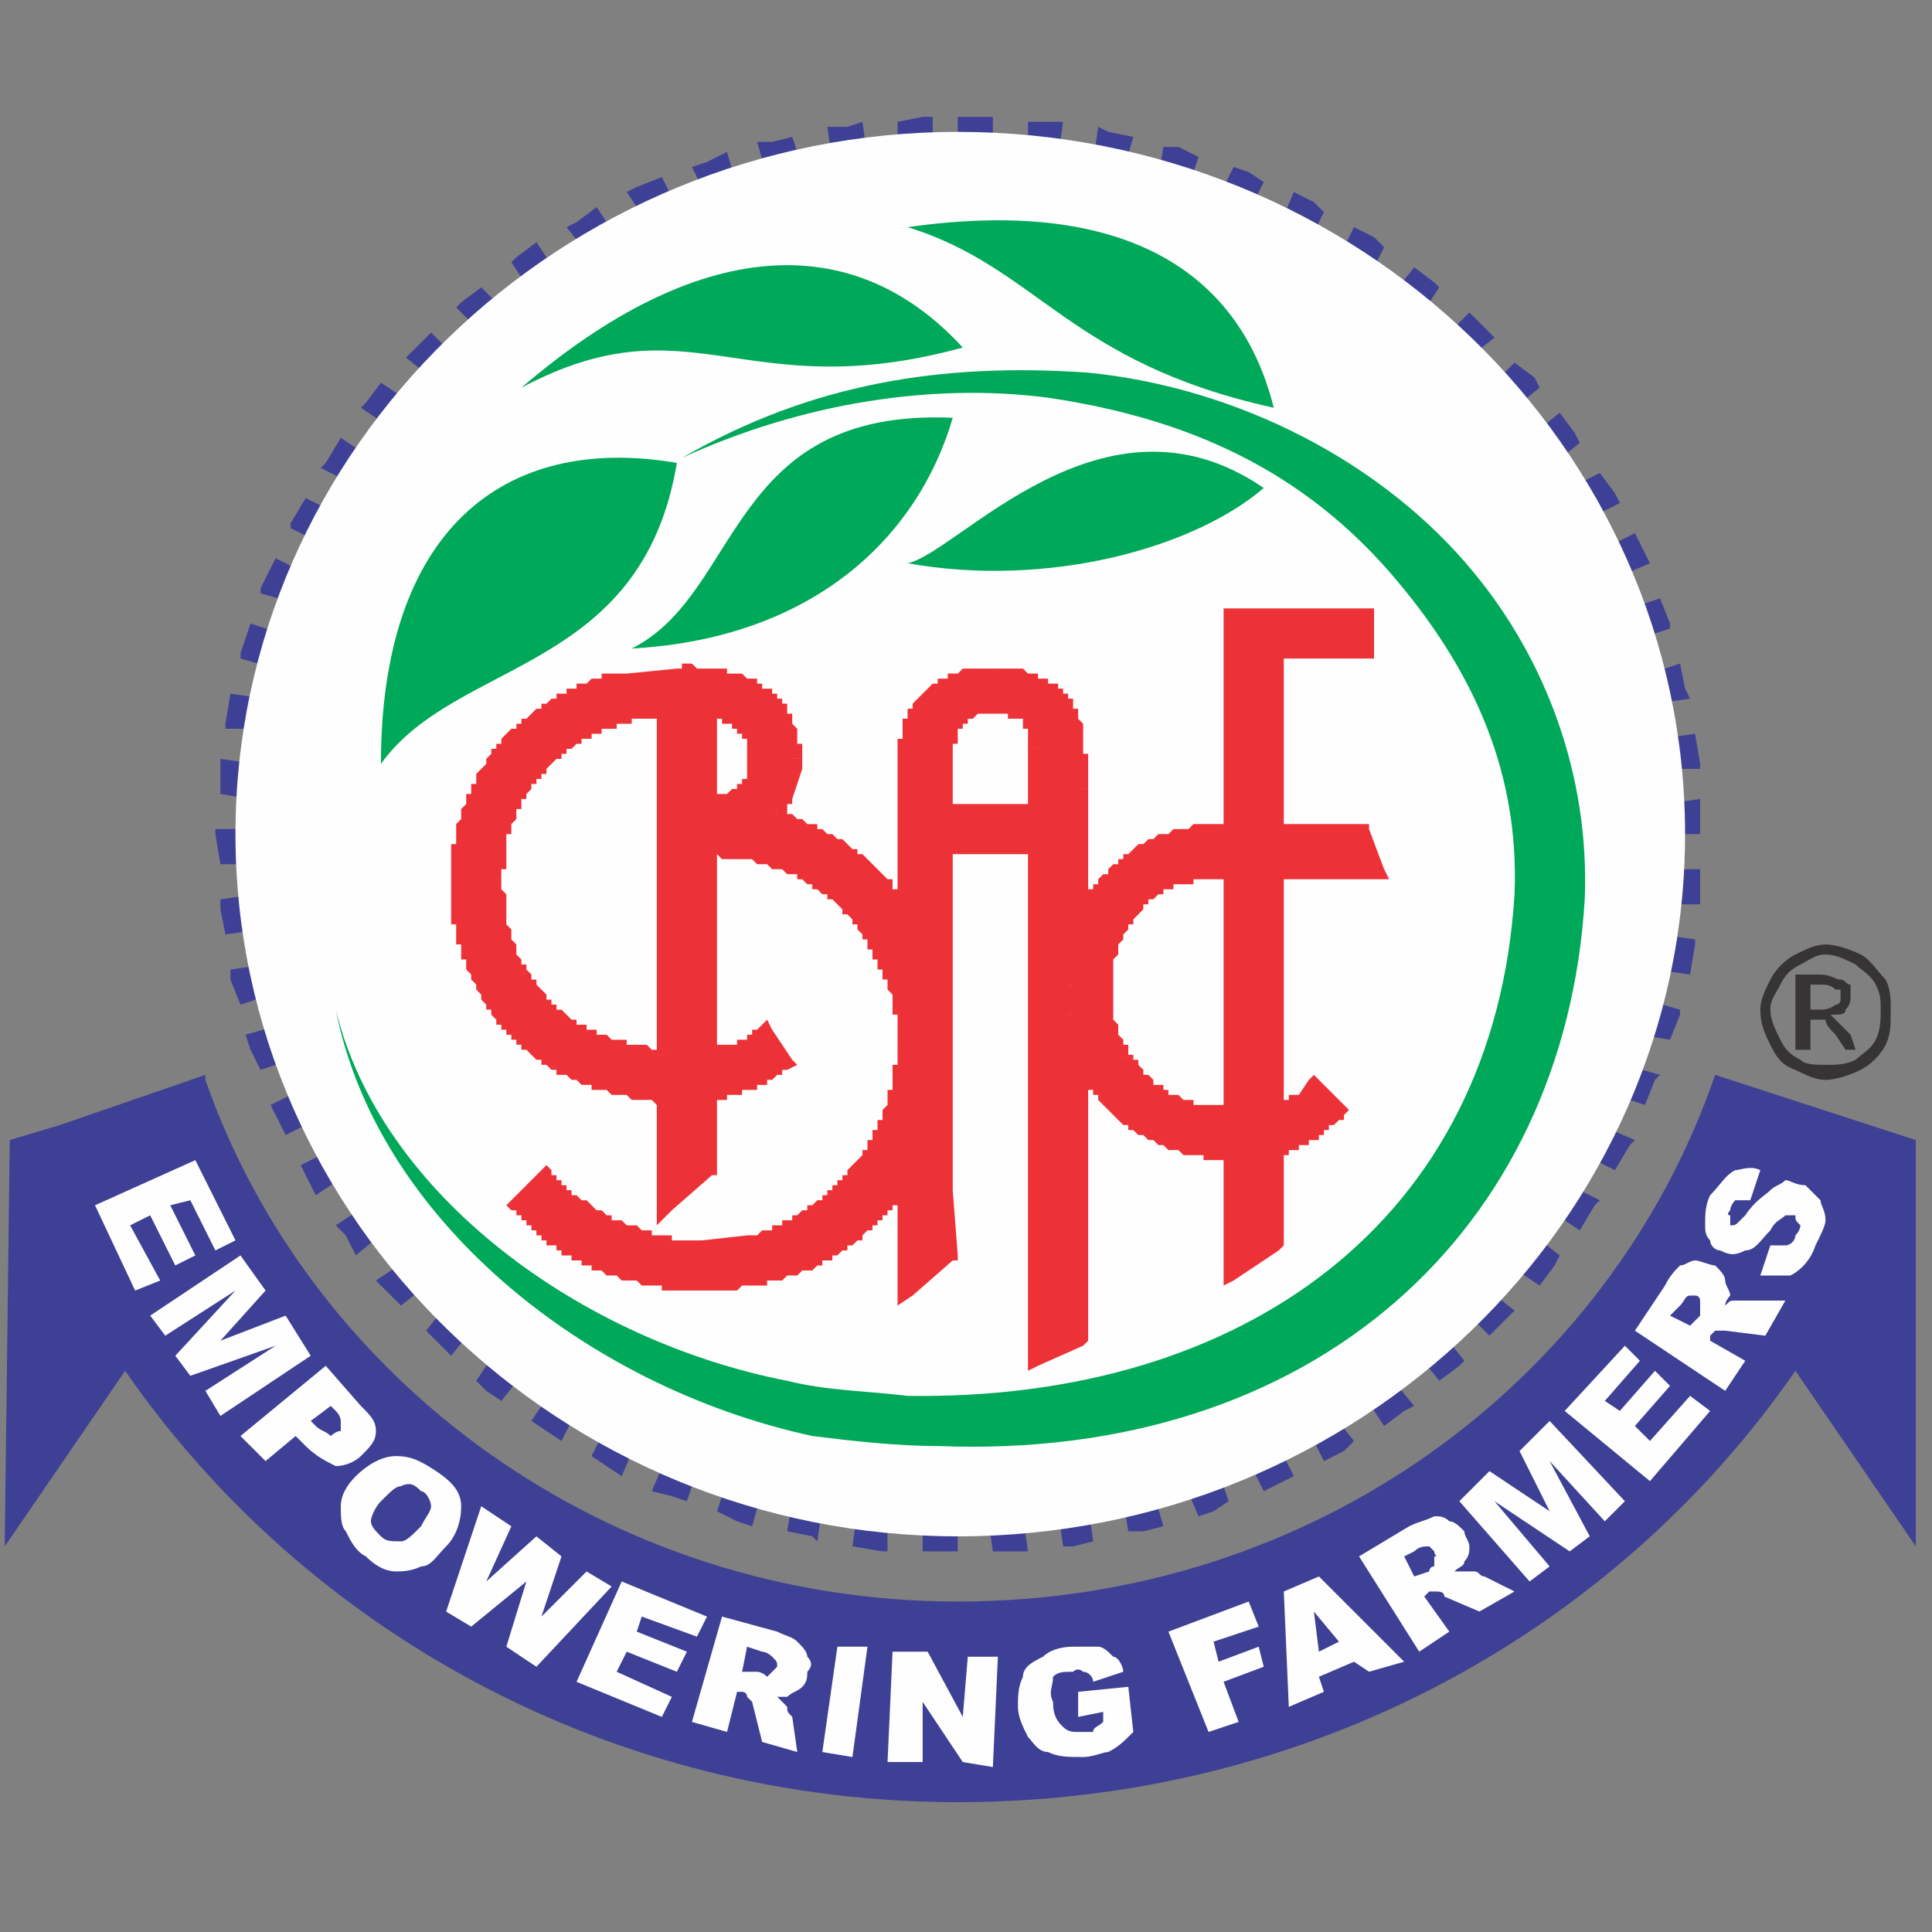
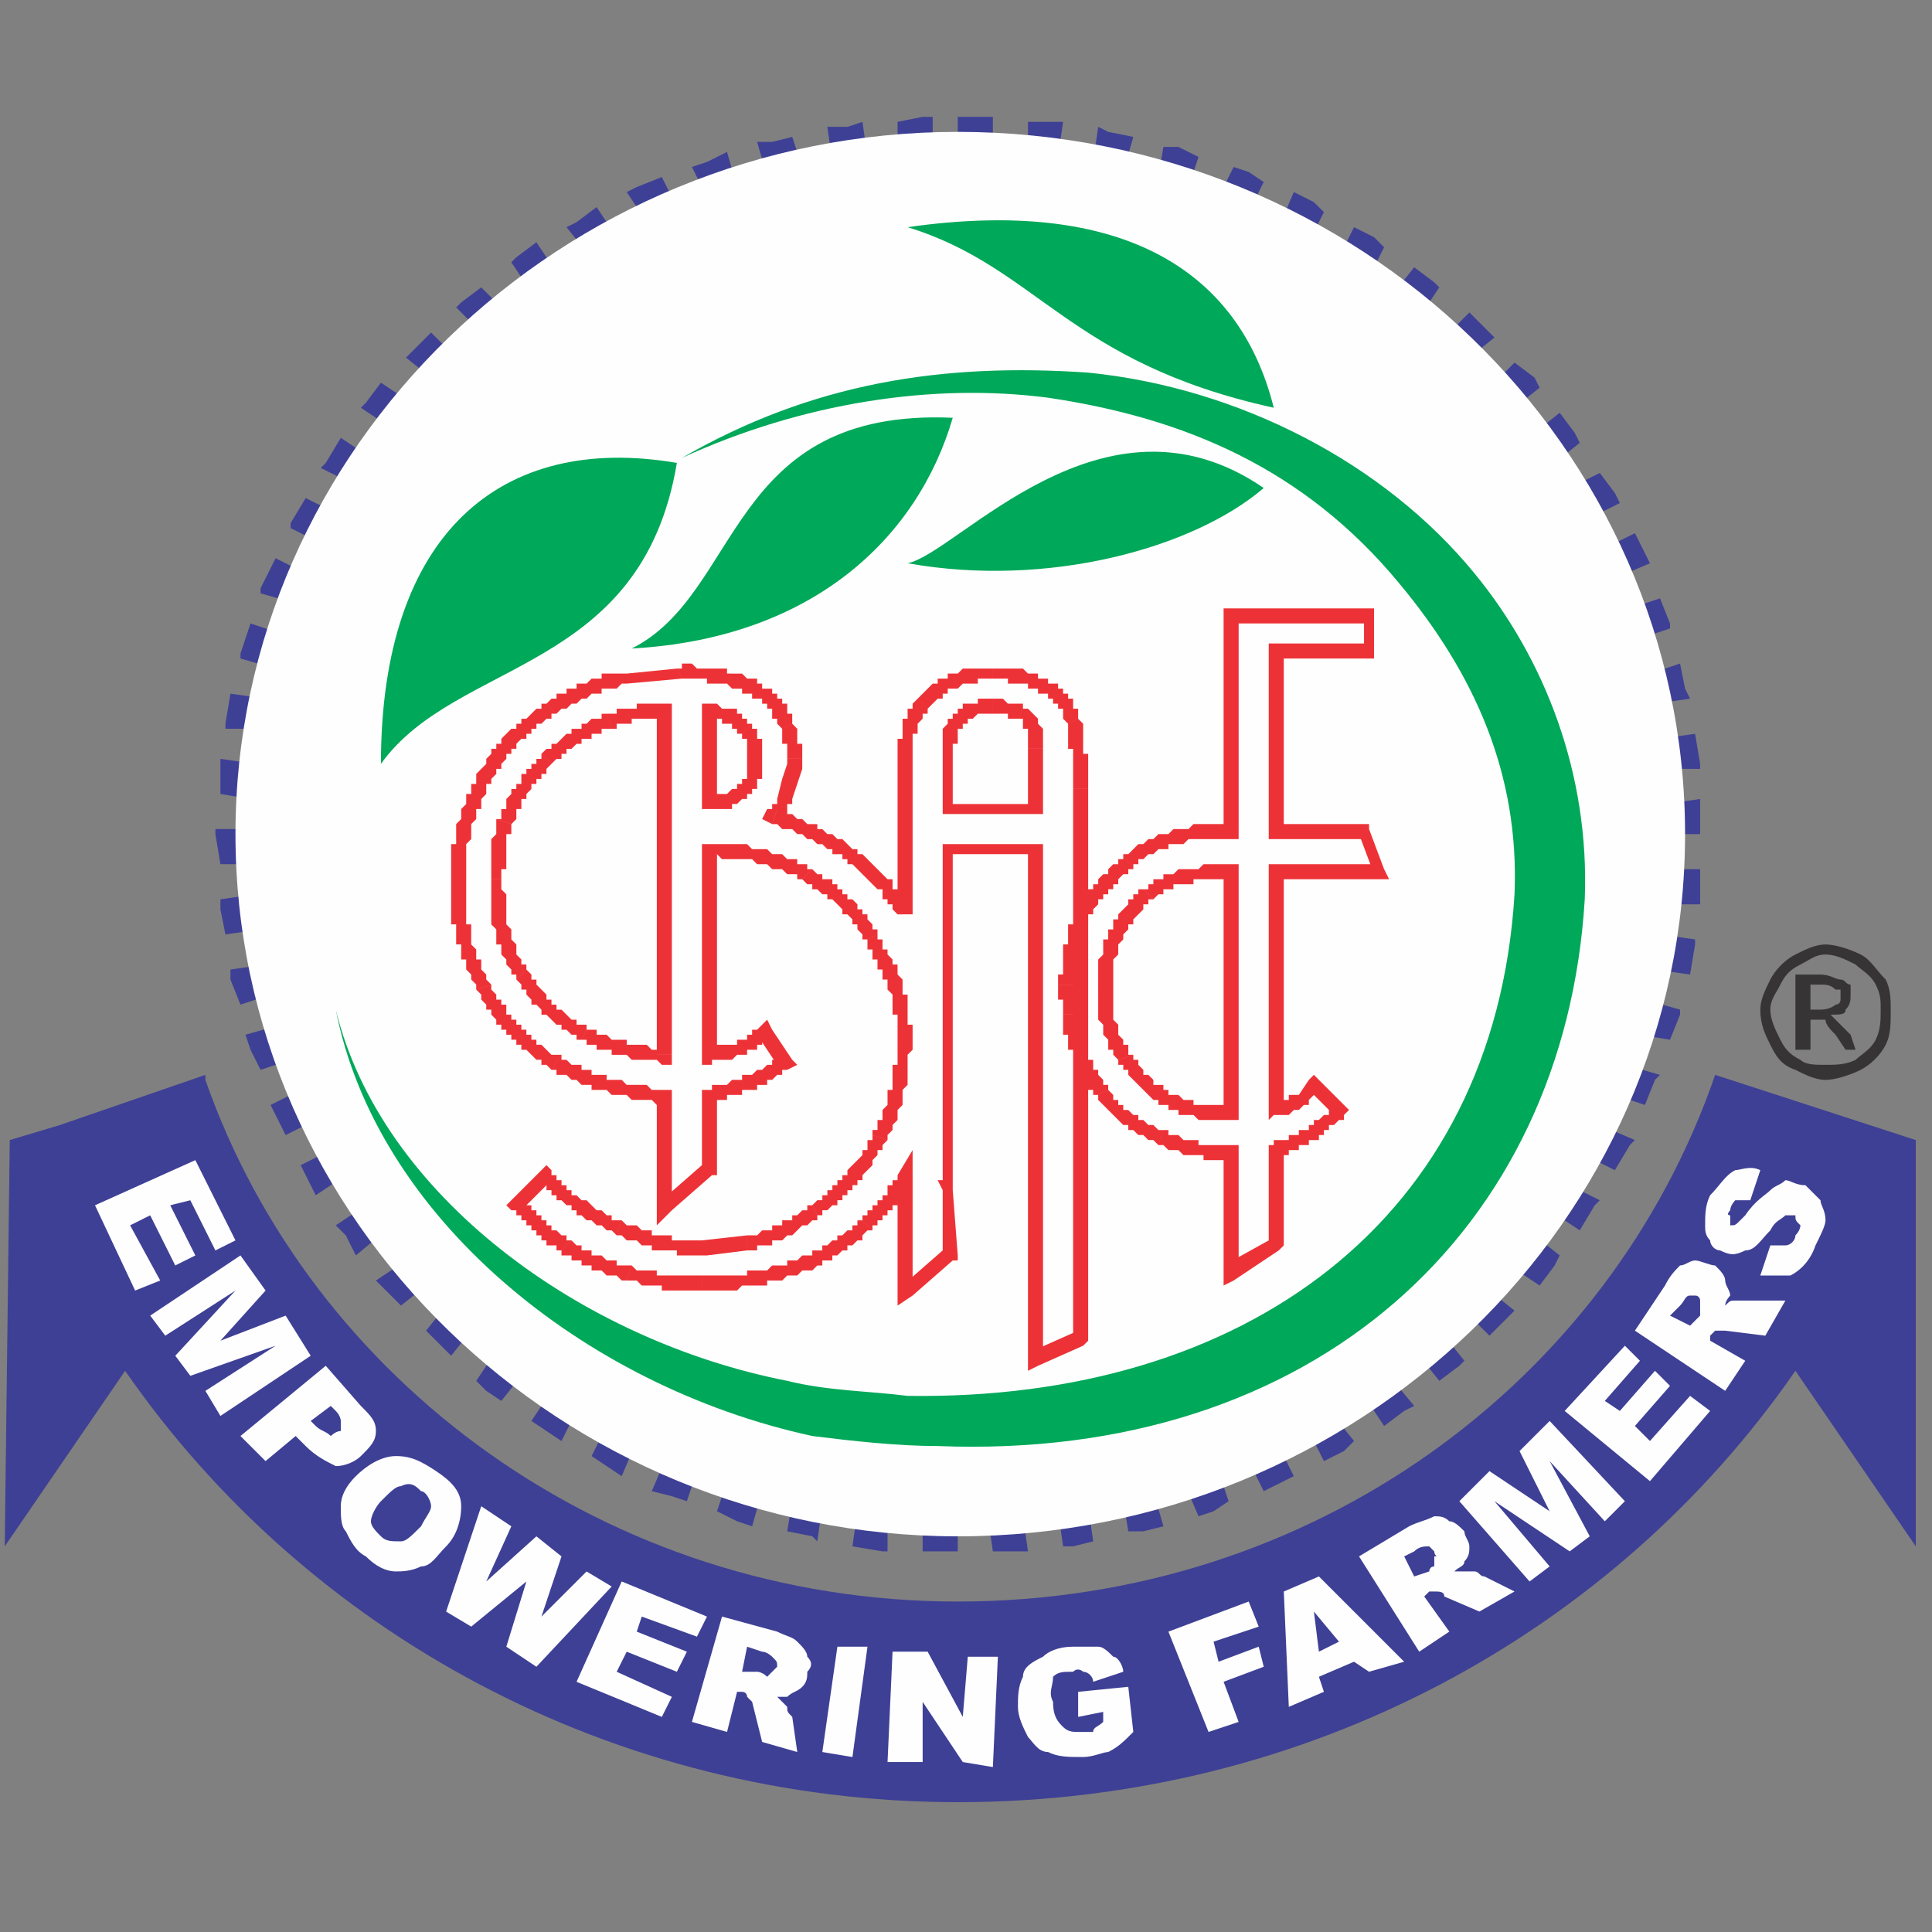
<svg xmlns="http://www.w3.org/2000/svg" xml:space="preserve" width="960px" height="960px" version="1.1" style="shape-rendering:geometricPrecision; text-rendering:geometricPrecision; image-rendering:optimizeQuality; fill-rule:evenodd; clip-rule:evenodd" viewBox="0 0 960 960">
  <rect x="0" y="0" width="960" height="960" fill="#808080" stroke="none" />
  <defs>
    <style type="text/css">
   
    .fil2 {fill:#00A859}
    .fil5 {fill:#3E4095}
    .fil3 {fill:#ED3237}
    .fil1 {fill:#FEFEFE}
    .fil7 {fill:#373435;fill-rule:nonzero}
    .fil0 {fill:#3E4095;fill-rule:nonzero}
    .fil4 {fill:#ED3237;fill-rule:nonzero}
    .fil6 {fill:#FEFEFE;fill-rule:nonzero}
   
  </style>
  </defs>
  <g id="Layer_x0020_1">
    <g id="_105553171873056">
      <g id="_709259128528">
        <g>
          <path class="fil0" d="M493.352 58.052l0 17.446 -17.447 0 0 -17.446 17.447 0zm34.894 2.491l-2.492 17.447 -12.463 -2.492 -2.492 0 0 -14.955 4.984 0 12.463 0zm34.893 7.476l-4.984 17.447 -9.971 -2.492 -4.983 -2.492 2.491 -17.447 4.984 2.492 12.463 2.492zm32.402 9.971l-4.984 14.955 -9.971 -2.492 -4.984 -2.492 2.492 -14.955 7.475 0 9.972 4.984zm32.398 12.459l-7.476 14.955 -7.475 -2.492 -7.476 -4.983 7.476 -14.955 7.475 2.492 7.476 4.983zm29.909 14.955l-7.475 14.955 -4.984 -4.984 -9.971 -2.491 7.475 -17.447 9.972 4.984 4.983 4.983zm29.91 17.447l-7.476 14.955 -7.475 -4.984 -7.476 -4.984 7.476 -14.954 9.971 4.983 4.984 4.984 -0.004 0zm27.414 19.938l-9.971 14.956 -4.984 -4.984 -7.475 -7.476 9.971 -12.463 9.971 7.476 2.492 2.491 -0.004 0zm27.418 24.927l-12.463 9.971 -4.983 -2.492 -7.476 -7.475 12.463 -12.463 7.476 7.475 4.983 4.984zm22.431 24.922l-12.463 9.971 -4.984 -4.984 -4.984 -7.475 9.971 -9.971 9.972 7.475 2.491 4.984 -0.003 0zm19.938 27.418l-12.463 9.971 -2.492 -4.984 -7.475 -9.971 12.463 -9.971 7.475 9.971 2.492 4.984zm19.939 29.906l-14.955 7.476 -2.492 -4.984 -7.476 -9.972 14.955 -7.475 7.476 9.971 2.492 4.984zm14.955 29.91l-17.447 7.475 0 -4.983 -4.984 -9.972 14.955 -7.475 4.984 9.971 2.492 4.984zm9.971 32.401l-14.955 4.984 -2.492 -2.492 -2.492 -12.463 14.955 -4.984 4.984 12.463 0 2.492zm9.967 34.894l-17.446 2.492 0 -2.492 -2.492 -12.463 14.955 -4.984 2.492 12.463 2.491 4.984zm4.988 34.893l-17.447 0 0 -2.491 -2.492 -12.463 17.447 -2.492 2.492 14.955 0 2.491zm0 32.402l-14.955 0 0 0 -2.492 -14.955 17.447 -2.492 0 17.447 0 0zm0 0l-14.955 0 0 0 14.955 0 0 0zm0 34.89l-17.447 0 0 -17.447 0 0 17.447 0 0 2.492 0 14.955zm-4.988 34.893l-17.446 -2.492 2.492 -14.955 0 -2.491 17.446 2.491 0 2.492 -2.492 14.955zm-9.967 32.402l-14.955 -2.492 2.492 -14.955 0 -2.492 17.447 4.984 0 2.492 -4.984 12.463zm-12.463 32.402l-14.955 -4.984 4.983 -12.463 0 -2.492 17.448 4.983 -2.492 2.492 -4.984 12.464zm-14.955 32.401l-14.955 -7.475 7.475 -12.463 0 -2.492 17.447 7.475 -2.492 2.492 -7.475 12.463zm-17.447 29.91l-14.955 -9.971 7.476 -9.972 2.492 -2.491 14.954 7.475 -2.491 2.492 -7.476 12.463 0 0.004zm-19.938 27.414l-14.955 -9.971 9.971 -9.972 2.492 -4.983 12.463 9.971 -2.492 4.984 -7.476 9.971 -0.003 0zm-24.923 24.922l-12.463 -12.463 9.972 -7.476 2.491 -2.491 12.463 9.971 -2.491 2.492 -9.972 9.971 0 -0.004zm-24.926 22.435l-9.971 -12.463 7.475 -7.476 4.984 -2.492 9.972 12.463 -2.492 2.492 -9.972 7.476 0.004 0zm-27.414 22.43l-9.971 -14.955 9.971 -7.475 2.492 -2.492 12.463 14.955 -4.984 2.491 -9.971 7.476zm-29.91 17.447l-7.475 -14.955 9.971 -4.984 2.492 -2.492 9.971 12.463 -4.984 4.984 -9.971 4.984 -0.004 0zm-29.909 14.955l-7.476 -14.955 9.971 -4.984 4.984 -2.492 7.475 14.955 -4.983 2.492 -9.971 4.984zm-32.398 12.459l-7.476 -17.447 9.972 -2.492 7.475 -2.492 4.984 14.955 -7.476 4.984 -7.475 2.492 -0.004 0zm-34.894 7.479l-2.492 -14.955 7.476 -2.491 7.475 -2.492 4.984 17.446 -9.971 2.492 -7.476 0 0.004 0zm-32.401 7.476l-2.492 -17.447 4.984 0 9.971 -2.492 2.492 17.447 -9.972 2.492 -4.983 0zm-34.894 2.492l-2.492 -17.447 4.984 0 12.463 0 2.492 17.447 -14.955 0 -2.492 0zm-34.893 0l0 -17.447 17.446 0 0 17.447 -17.446 0zm-34.894 -2.492l2.492 -17.447 14.955 2.492 0 0 0 17.447 -2.492 0 -14.955 -2.492zm-32.402 -7.476l2.492 -14.955 12.463 2.492 2.492 0 -2.492 17.447 -2.492 -2.492 -12.463 -2.492zm-34.893 -9.971l4.984 -14.955 9.971 2.492 7.475 2.492 -4.983 17.447 -7.476 -2.492 -9.971 -4.984zm-32.402 -9.967l7.476 -17.447 7.476 4.983 7.475 2.492 -4.984 14.955 -7.475 -2.491 -9.972 -2.492 0.004 0zm-29.906 -17.447l7.476 -14.955 7.475 4.984 7.476 2.491 -7.476 17.447 -7.475 -4.984 -7.476 -4.983zm-29.909 -17.447l9.971 -14.955 4.983 4.984 7.476 4.984 -7.476 14.954 -7.475 -4.983 -7.476 -4.984 -0.003 0zm-27.415 -19.938l9.972 -14.955 7.475 4.983 4.984 7.476 -9.971 12.463 -7.476 -4.984 -4.984 -4.983zm-24.925 -24.926l9.971 -12.463 7.475 7.475 4.984 4.984 -9.971 12.463 -7.476 -7.476 -4.983 -4.983zm-24.923 -24.923l14.955 -9.971 2.492 4.983 7.476 7.476 -12.464 9.972 -7.475 -7.476 -4.984 -4.984zm-19.939 -27.418l14.955 -9.971 2.492 4.984 7.476 7.475 -14.955 12.463 -4.984 -9.971 -4.984 -4.984 0 0.004zm-17.446 -29.906l14.955 -7.475 2.491 4.983 4.984 7.476 -14.955 9.971 -4.983 -9.971 -2.492 -4.984zm-14.955 -29.909l14.955 -7.476 2.492 4.984 4.983 9.971 -14.955 7.475 -4.983 -9.971 -2.492 -4.983zm-12.463 -34.894l17.447 -4.984 2.491 7.476 2.492 9.971 -14.955 4.984 -4.983 -9.972 -2.492 -7.475zm-7.476 -32.402l17.447 -2.492 0 4.984 2.492 9.971 -14.955 4.984 -4.984 -12.463 0 -4.984zm-4.987 -34.893l17.447 -2.492 0 4.984 2.491 12.463 -17.447 2.492 -2.491 -12.463 0 -4.984zm-2.492 -32.398l17.447 0 0 0 0 14.955 -14.955 0 -2.492 -14.955 0 0zm0 -2.496l17.447 0 0 2.492 -17.447 0 0 -2.492zm2.492 -34.893l17.447 2.492 0 0 -2.492 17.446 -14.955 -2.491 0 -14.955 0 -2.492zm4.987 -32.398l17.447 2.492 -2.492 14.955 0 0 -17.446 0 0 -2.492 2.491 -14.955zm9.968 -34.894l14.955 4.984 -2.492 14.955 0 2.492 -17.447 -4.984 0 -2.492 4.984 -14.955zm12.463 -32.401l14.955 7.475 -4.984 12.463 0 2.492 -17.447 -4.983 0 -2.492 7.476 -14.955zm14.955 -29.91l14.954 7.476 -7.475 12.463 0 2.492 -14.955 -7.476 0 -2.492 7.476 -12.463zm17.446 -29.906l14.955 9.971 -7.475 9.972 -2.492 2.491 -14.955 -7.475 2.492 -2.492 7.475 -12.463 0 -0.004zm19.939 -27.418l14.955 9.971 -9.972 12.463 0 0 -14.954 -9.971 2.491 -2.492 7.476 -9.971 0.004 0zm24.922 -24.922l12.463 12.463 -9.971 9.971 -2.492 0 -12.463 -9.971 2.492 -2.492 9.971 -9.971zm24.926 -22.435l12.463 12.464 -12.463 7.475 0 2.492 -12.463 -12.463 2.492 -2.492 9.971 -7.476zm27.414 -22.43l9.972 14.955 -9.972 7.475 -2.491 2.492 -9.972 -14.955 2.492 -2.491 9.971 -7.476zm29.91 -17.447l9.972 14.955 -12.464 7.476 -2.492 0 -9.971 -12.463 4.984 -2.492 9.971 -7.476zm32.402 -14.954l7.475 14.954 -12.463 4.984 -2.491 2.492 -9.972 -14.955 4.984 -2.492 12.463 -4.983 0.004 0zm32.401 -12.46l4.984 17.447 -9.971 2.492 -4.984 2.492 -7.475 -14.955 7.475 -2.492 9.971 -4.984zm32.398 -7.479l4.984 14.955 -9.971 2.492 -7.476 2.492 -4.983 -17.447 7.475 0 9.971 -2.492zm34.894 -7.476l2.492 17.447 -7.476 0 -9.971 2.492 -2.492 -17.447 9.971 0 7.476 -2.492zm34.893 -2.491l0 17.446 -4.983 0 -12.463 0 0 -14.955 12.463 -2.491 4.983 0z" />
          <path id="_1" class="fil1" d="M475.905 65.527c199.39,0 361.395,157.021 361.395,348.935 0,191.914 -162.005,348.935 -361.395,348.935 -196.898,0 -358.902,-157.021 -358.902,-348.935 0,-191.914 162.004,-348.935 358.902,-348.935z" />
        </g>
-         <path class="fil2" d="M478.397 172.699c-54.832,-59.815 -132.094,-54.832 -219.328,19.939 84.742,-44.865 109.664,9.971 219.328,-19.939z" />
        <path class="fil2" d="M632.926 202.609c-17.447,-69.787 -77.263,-104.68 -181.943,-89.725 64.803,19.938 79.755,67.295 181.943,89.725z" />
        <path class="fil2" d="M336.331 230.023c-87.233,-14.955 -147.049,34.894 -147.049,149.542 37.385,-52.341 129.603,-44.865 147.049,-149.542z" />
        <path class="fil2" d="M473.413 207.593c-17.446,59.816 -69.787,109.664 -159.512,114.648 54.832,-27.418 47.356,-119.636 159.512,-114.648z" />
        <path class="fil2" d="M627.939 242.487c-34.894,29.909 -107.173,49.848 -176.96,37.385 24.922,-4.984 97.201,-92.218 176.96,-37.385z" />
        <path class="fil2" d="M732.619 284.855c34.893,42.369 57.324,99.697 54.832,162.005 -9.971,164.496 -134.59,279.148 -321.517,271.668 -19.938,0 -42.369,-2.492 -62.308,-4.983 -114.647,-24.923 -216.836,-109.665 -236.775,-211.853 22.431,92.217 122.128,164.496 224.316,184.435 19.939,4.983 39.878,4.983 59.816,7.475 166.988,2.492 291.607,-87.233 301.578,-249.238 2.492,-59.816 -19.938,-109.664 -57.324,-154.529 -47.356,-57.324 -107.172,-82.25 -174.467,-92.217 -57.324,-7.476 -122.127,2.492 -181.943,29.91 64.803,-37.386 129.603,-47.357 201.882,-42.369 74.77,7.475 147.049,44.864 191.914,99.696l-0.004 0z" />
        <g>
-           <path class="fil3" d="M383.688 404.491c24.922,9.971 42.369,19.938 54.832,34.893 4.984,4.984 7.476,7.476 9.971,9.972l0 0 0 -12.464 2.492 0 0 -14.955c0,0 0,0 0,0l0 -19.938 0 0 0 -27.418c0,-9.971 2.492,-17.447 7.476,-24.922 4.983,-4.984 9.971,-9.972 14.954,-12.464 7.476,-2.491 12.463,-2.491 19.939,-2.491 7.475,0 17.447,2.491 24.923,4.983 7.475,4.984 12.463,9.972 14.954,17.447 2.492,9.972 2.492,19.939 2.492,34.894l0 274.16 -19.938 9.971 0 -254.222 -44.865 0 0 169.48 0 0 0 32.402 -19.939 17.447 0 -49.849 -2.492 0 0 -7.475c-4.983,9.971 -9.971,17.447 -17.446,24.922 -12.463,9.971 -24.923,17.447 -39.878,22.43 -14.954,4.984 -29.909,7.476 -42.369,7.476 -12.463,0 -22.43,-2.492 -34.893,-4.984 -12.463,-4.983 -24.922,-9.971 -32.402,-14.955 -9.971,-4.983 -17.446,-12.462 -24.922,-19.938l14.955 -14.955c9.971,12.463 22.43,19.939 37.385,27.418 14.955,4.984 27.418,9.971 42.369,7.475l19.939 -2.491c9.971,0 19.938,-4.984 34.893,-14.955 12.464,-9.971 22.431,-19.939 29.91,-37.385 9.971,-14.956 12.463,-29.91 12.463,-44.865 0,-4.984 0,-9.971 0,-12.463 0,-2.492 0,-7.476 -2.492,-12.463 0,-4.984 -4.983,-14.955 -12.463,-27.418 -7.475,-12.463 -17.446,-22.431 -32.402,-32.402 -14.954,-7.475 -32.401,-12.463 -49.848,-12.463l0 102.189c7.476,0 12.463,-2.492 17.447,-4.984 4.984,0 7.476,-2.492 9.971,-4.984l12.463 14.955c-7.475,4.984 -14.955,7.476 -22.43,9.971 -4.984,2.492 -9.971,4.984 -17.447,4.984l0 37.386 -19.938 17.446 0 -54.832c-22.431,-2.492 -39.878,-7.476 -54.833,-14.955 -14.955,-9.971 -27.418,-22.43 -37.385,-37.385 -7.475,-17.447 -12.463,-34.894 -12.463,-52.34 0,-19.939 4.984,-37.386 12.463,-52.341 9.971,-14.954 19.939,-27.418 34.893,-34.893 14.955,-7.476 27.419,-14.955 37.386,-14.955l24.922 -2.492c9.971,0 19.939,0 27.418,2.492 7.476,2.492 14.955,4.984 19.939,12.463 2.491,2.492 4.983,7.475 7.475,12.463 0,2.492 2.492,4.984 2.492,7.476 0,2.492 0,4.983 0,7.475l0 4.984 -2.492 7.476 0 7.475c-2.492,2.492 -4.984,4.984 -7.475,7.476l-0.004 0.015zm-79.758 -47.357c-12.463,4.984 -22.431,9.972 -32.402,19.939 -9.971,9.971 -17.447,19.938 -19.938,32.401 -4.984,7.476 -4.984,17.447 -4.984,27.418 0,19.939 4.984,34.894 12.463,47.357 7.475,12.463 19.938,22.43 32.401,29.91 12.464,4.983 24.923,9.971 39.878,9.971l0 -169.48c-7.476,0 -12.463,0 -14.955,0 0,0 -2.492,0 -4.984,0 0,2.492 -4.983,2.492 -7.475,2.492l-0.004 -0.008zm47.356 -2.491l0 44.864c4.984,0 12.463,-2.492 17.447,-4.984 4.984,-4.983 7.476,-9.971 7.476,-17.446 0,-2.492 0,-4.984 0,-4.984 -2.492,-2.492 -2.492,-4.984 -4.984,-9.971 -4.984,-4.984 -9.971,-7.476 -19.939,-7.476l0 -0.003zm164.497 17.446c0,-9.971 -2.492,-14.955 -7.476,-17.446 -7.476,-2.492 -9.971,-2.492 -14.955,-2.492 -7.476,0 -12.463,0 -17.447,4.983 -2.492,2.492 -4.983,7.476 -4.983,14.955l0 29.91 44.864 0 0 -29.91 -0.003 0zm117.143 246.746l-22.43 12.463 2.492 -57.323c-12.464,0 -24.923,-2.492 -37.386,-9.972 -12.463,-4.983 -22.43,-12.463 -27.418,-19.938 -7.475,-9.972 -12.463,-19.939 -14.955,-27.418 0,-4.984 0,-7.476 -2.491,-12.463 0,-4.984 0,-9.971 0,-14.955 0,-9.971 2.491,-19.939 4.983,-29.91 4.984,-9.971 12.463,-19.939 24.922,-32.402 12.463,-9.971 29.91,-14.955 52.34,-14.955l0 -107.172 67.296 0 0 19.939 -47.357 0 0 87.233 44.865 0 7.475 19.939 -52.34 0 0 119.635c7.476,-2.492 12.463,-2.492 14.955,-7.475l4.984 -4.984 12.463 12.463c-4.984,7.476 -12.463,9.972 -17.447,14.955 -2.492,0 -4.984,2.492 -7.475,2.492 -2.492,0 -4.984,2.492 -7.476,2.492l0 47.356zm-82.25 -147.049c0,7.475 -2.492,12.463 -2.492,19.938 0,12.463 4.984,24.923 9.971,34.894 7.476,9.971 14.955,17.447 24.923,19.939 9.971,4.983 17.446,7.475 29.91,7.475l0 -122.127c-19.939,0 -32.402,4.983 -42.37,12.463 -9.971,7.476 -14.955,17.447 -19.938,27.418l-0.004 0z" />
          <path id="_1_0" class="fil4" d="M443.504 436.892l-7.476 4.984 0 0 0 0 -2.492 -2.492 0 0 -2.491 -2.492 0 0 -2.492 -2.492 0 0 -2.492 -2.491 0 0 -2.492 -2.492 -2.492 0 0 -2.492 -2.492 0 0 -2.492 -2.492 0 -2.491 0 0 -2.492 -2.492 0 -2.492 -2.492 -2.492 0 0 0 -2.492 -2.492 -2.492 0 -2.491 -2.491 0 0 -2.492 0 -2.492 -2.492 -2.492 0 -2.492 0 -2.492 -2.492 0 0 -2.491 0 2.491 -7.476 2.492 0 2.492 2.492 0 0 2.492 0 2.492 2.492 2.492 0 2.491 2.492 2.492 0 2.492 0 0 2.492 2.492 0 2.492 2.492 2.492 0 0 0 2.491 2.491 2.492 0 2.492 2.492 0 0 2.492 2.492 2.492 0 0 2.492 2.492 0 2.492 2.492 0 0 2.491 2.492 0 0 2.492 2.492 0 0 2.492 2.491 0 0 2.492 2.492 2.492 0 0 0zm4.983 9.968l0 7.475 -4.983 -2.491 0 0 0 0 0 0 0 0 0 0 0 -2.492 0 0 0 0 0 0 -2.492 0 0 0 0 0 0 0 0 -2.492 0 0 0 0 0 0 0 0 0 0 0 0 -2.492 0 0 -2.492 0 0 0 0 0 0 0 0 0 0 0 0 0 0 0 -2.492 -2.492 0 0 0 7.476 -4.984 0 2.492 0 0 0 0 0 0 0 0 0 0 0 0 0 0 0 2.492 2.492 0 0 0 0 0 0 0 0 0 0 0 0 2.492 0 0 0 0 0 0 2.491 0 0 0 0 0 0 0 0 2.492 0 0 0 0 0 0 0 0 0 0 2.492 0 0 0 0 2.492 -2.492 -2.492zm0 7.479l-2.491 0 -2.492 -2.492 4.983 2.492zm0 0l0 0 0 -7.475 0 0 4.984 2.492 -4.984 4.983zm4.988 -4.987l0 4.983 -4.984 0 4.984 -4.983zm0 -12.46l0 12.464 -7.476 0 0 -12.464 2.492 -2.492 4.984 2.492zm-7.479 0l0 -2.492 2.491 0 -2.491 2.492zm4.987 4.984l-2.492 0 0 -7.476 2.492 0 2.492 2.492 -2.492 4.984zm2.492 -4.984l0 4.984 -2.492 0 2.492 -4.984zm0 -14.955l0 14.955 -7.476 0 0 -14.955 4.984 -2.491 2.492 2.491zm-2.492 -2.491l2.492 0 0 2.491 -2.492 -2.491zm-4.987 2.491l7.475 0 -2.492 -2.491 0 0 0 0 0 0 0 0 0 0 0 0 0 0 0 0 0 0 0 0 0 0 0 0 0 0 0 0 0 0 0 0 0 0 0 0 0 0 0 0 0 0 0 0 0 0 0 0 0 0 0 0 0 0 0 0 0 0 0 0 0 0 0 0 0 4.983 0 0 0 0 0 0 0 0 0 0 0 0 0 0 0 0 0 0 0 0 0 0 0 0 0 0 0 0 0 0 0 0 0 0 0 0 0 0 0 0 0 0 0 0 0 0 0 0 0 0 0 0 0 0 0 0 0 0 0 0 0 0 0 0 -4.983 -2.492zm4.987 2.492l-4.984 0 0 -2.492 4.984 2.492zm2.492 -22.43l0 19.938 -7.476 0 0 -19.938 2.492 -2.492 4.984 2.492zm-7.479 0l0 -2.492 2.491 0 -2.491 2.492zm4.987 2.492l0 0 -2.492 -4.984 0 0 4.984 2.492 -2.492 2.492zm2.492 -2.492l0 2.492 -2.492 0 2.492 -2.492zm0 -27.418l0 27.418 -7.476 0 0 -27.418 0 0 7.476 0zm2.492 -27.414l4.983 4.984 0 0 0 0 0 2.492 -2.491 0 0 0 0 0 0 2.491 0 0 0 0 0 0 -2.492 2.492 0 0 0 0 0 0 0 2.492 0 0 0 0 0 0 0 2.492 0 0 -2.492 0 0 2.492 0 0 0 0 0 2.492 0 0 0 0 0 2.491 0 0 0 0 0 2.492 0 0 0 0 -7.476 0 0 0 0 0 0 -2.492 0 0 0 -2.491 0 0 0 0 0 -2.492 0 0 2.492 0 0 -2.492 0 0 0 -2.492 0 0 0 0 0 -2.492 0 0 0 0 0 -2.492 2.492 0 0 0 0 -2.491 0 0 0 0 0 -2.492 0 0 2.492 0 0 0 0 -2.492 0 0 0 0 2.492 -2.492 0 0zm17.446 -12.463l2.492 7.475 0 0 0 0 -2.492 0 0 0 0 0 0 0 0 0 0 0 -2.491 0 0 0 0 2.492 0 0 0 0 -2.492 0 0 0 0 0 0 0 0 0 0 2.492 -2.492 0 0 0 0 0 0 0 0 0 -2.492 2.492 0 0 0 0 0 0 0 0 -2.492 2.492 0 0 0 0 0 0 -4.983 -4.984 0 0 0 0 0 0 2.491 -2.492 0 0 0 0 0 0 0 0 2.492 -2.492 0 0 0 0 0 0 0 0 2.492 -2.492 0 0 0 0 0 0 2.492 0 0 0 0 -2.492 0 0 2.492 0 0 0 0 0 0 0 0 0 2.492 0 0 -2.491 0 0 0 0 2.491 0 0 0 0 0zm2.492 7.475l0 0 0 0 0 0zm17.447 -9.967l0 4.983 0 0 0 0 0 0 -2.492 0 0 0 0 0 0 0 -2.492 0 0 0 0 0 0 0 -2.492 0 0 2.492 0 0 0 0 0 0 -2.491 0 0 0 0 0 0 0 -2.492 0 0 0 0 0 0 0 0 0 -2.492 0 0 0 0 0 0 0 0 0 -2.492 2.492 0 0 0 0 -2.492 -7.475 0 0 0 0 0 0 2.492 0 0 0 0 0 0 0 2.492 -2.492 0 0 0 0 0 0 2.492 0 0 0 0 0 2.492 0 0 0 0 0 0 0 2.491 0 0 0 0 0 0 0 2.492 0 0 0 0 0 0 0 2.492 0 0 0 0 0 2.492 0 0 0 0 0 0 0zm27.414 4.983l-4.983 7.476 0 0 0 -2.492 0 0 -2.492 0 0 0 0 0 0 0 -2.492 0 0 0 0 -2.492 -2.492 0 0 0 0 0 0 0 -2.492 0 0 0 0 0 -2.492 0 0 0 0 0 0 0 -2.492 0 0 0 0 -2.492 -2.492 0 0 0 0 0 0 0 -2.491 0 0 0 0 0 -2.492 0 0 0 0 -4.983 2.492 0 0 0 0 0 2.491 0 0 0 0 0 0 0 2.492 0 0 0 0 0 2.492 0 0 0 0 0 2.492 0 0 0 0 0 2.492 0 0 0 0 0 2.492 2.492 0 0 0 0 2.492 0 0 0 0 0 2.492 0 0 0 0 2.491 2.492 0 0 0 0 0 2.491 0 0 0zm14.955 19.939l-4.983 2.492 0 0 0 0 -2.492 -2.492 0 0 0 0 0 0 0 -2.491 0 0 0 0 0 0 0 -2.492 -2.492 0 0 0 0 0 0 0 0 -2.492 0 0 0 0 -2.492 0 0 0 0 -2.492 0 0 0 0 -2.492 0 0 0 0 0 0 -2.492 -2.492 0 0 0 0 0 0 0 -2.492 0 0 0 4.984 -7.475 0 0 0 0 0 2.491 2.492 0 0 0 0 0 2.492 0 0 2.492 0 0 0 0 2.492 0 0 0 0 2.492 0 0 2.492 0 0 0 0 2.492 0 0 2.491 0 0 0 0 2.492 0 0 0 0 0 2.492 2.492 0 0 0 0 0 0 2.492 0 0 0 0 0 2.491 0 0 0 0zm4.988 34.894l-7.476 0 0 0 0 -2.492 0 0 0 -2.492 0 0 0 -2.492 0 0 0 -2.492 0 0 0 -2.491 0 0 0 -2.492 0 0 0 0 0 -2.492 0 0 0 -2.492 0 0 -2.492 0 0 -2.492 0 0 0 -2.492 0 0 0 0 0 -2.492 0 0 0 0 0 -2.491 0 0 0 0 0 -2.492 0 0 0 0 4.984 -2.492 0 0 2.492 2.492 0 0 0 0 0 2.492 0 0 0 0 0 2.491 0 0 0 2.492 0 0 0 0 0 2.492 0 0 0 2.492 0 0 0 2.492 0 0 2.492 0 0 2.492 0 0 0 2.492 0 0 0 2.491 0 0 0 2.492 0 0 0 2.492 0 0 0 2.492 0 0 0 2.492 0 0zm-7.48 274.164l0 -274.161 7.476 0 0 274.161 -2.492 2.492 -4.984 -2.492zm7.48 0l0 0 -2.492 2.492 2.492 -2.492zm-27.418 4.984l22.43 -9.971 2.492 7.475 -22.43 9.971 -4.984 -2.492 2.492 -4.983zm2.492 7.475l-4.984 2.492 0 -4.984 4.984 2.492zm2.492 -256.714l0 254.222 -7.476 0 0 -254.222 4.984 -2.491 2.492 2.491zm-2.492 -2.491l2.492 0 0 2.491 -2.492 -2.491zm-44.861 0l44.864 0 0 4.983 -44.864 0 -2.492 -2.492 2.492 -2.491zm-2.492 2.491l0 -2.491 2.492 0 -2.492 2.491zm0 169.48l0 -169.48 4.983 0 0 169.48 -2.491 2.492 -2.492 -2.492zm4.983 0l0 2.492 -2.491 0 2.491 -2.492zm-2.491 -4.983l0 0 0 7.475 0 0 -2.492 -2.492 2.492 -4.983zm-2.492 4.983l-2.492 -4.983 4.984 0 -2.492 4.983zm0 32.402l0 -32.402 4.983 0 2.492 32.402 -2.492 2.492 -4.983 -2.492zm7.475 0l0 2.492 -2.492 0 2.492 -2.492zm-27.418 14.955l19.939 -17.447 4.984 4.984 -19.939 17.446 -7.475 -2.491 2.491 -2.492zm4.988 4.983l-7.476 4.985 0 -7.476 7.476 2.491zm0 -52.34l0 49.849 -7.476 0 0 -49.849 4.984 -4.983 2.492 4.983zm-2.492 -4.983l2.492 0 0 4.983 -2.492 -4.983zm-2.496 0l2.492 0 0 7.475 -2.492 0 -2.491 -2.492 2.491 -4.983zm0 7.479l-2.491 0 0 -2.492 2.491 2.492zm4.988 -9.971l0 7.475 -7.476 0 0 -7.475 0 0 7.476 0zm-7.479 0l7.475 -12.463 0 12.463 -7.475 0zm-12.46 27.418l-4.983 -4.984 0 0 0 -2.492 0 0 2.492 0 0 0 0 -2.492 0 0 2.491 0 0 0 0 -2.491 0 0 2.492 0 0 0 0 -2.492 0 0 2.492 0 0 -2.492 0 0 0 0 2.492 0 0 -2.492 0 0 0 0 0 -2.492 2.492 0 0 0 0 0 0 -2.492 0 0 2.492 0 0 -2.492 0 0 0 0 7.475 2.492 0 0 -2.492 2.492 0 0 0 0 0 2.492 -2.492 0 0 0 0 2.492 0 0 0 0 -2.491 2.492 0 0 0 0 0 2.492 -2.492 0 0 0 0 0 0 2.491 -2.492 0 0 0 0 2.492 0 0 -2.492 0 0 2.492 0 0 0 0 -2.492 0 0 2.492 0 0 -2.492 0 0 0 0 2.492 0 0zm-39.881 22.43l-2.492 -4.984 0 0 0 -2.491 2.492 0 0 0 2.492 0 0 0 2.492 -2.492 0 0 2.492 0 0 0 2.492 0 0 -2.492 2.491 0 0 0 2.492 0 0 -2.492 2.492 0 0 0 2.492 -2.492 0 0 2.492 0 0 0 0 -2.492 2.492 0 0 0 2.491 -2.491 0 0 2.492 0 0 -2.492 2.492 0 0 -2.492 0 0 2.492 0 4.984 4.984 -2.492 0 0 0 -2.492 2.491 0 0 0 2.492 -2.492 0 0 0 -2.492 2.492 0 0 -2.492 0 0 2.492 -2.491 0 0 0 -2.492 2.492 0 0 -2.492 0 0 2.492 -2.492 0 0 0 -2.492 0 0 2.491 -2.492 0 0 0 -2.491 2.492 -2.492 0 0 0 -2.492 0 0 0 -2.492 2.492 0 0 -2.492 0 0 0 0 0zm-44.861 7.476l0 -7.476 0 0 0 0 2.492 0 0 0 2.492 0 0 0 2.492 0 0 0 2.492 0 0 0 2.492 0 0 0 2.492 0 2.491 0 0 0 2.492 0 0 0 2.492 0 0 -2.492 2.492 0 0 0 2.492 0 0 0 2.492 0 0 0 2.491 0 0 0 2.492 -2.492 2.492 0 0 0 2.492 0 0 0 2.492 0 2.492 4.984 -2.492 0 -2.492 2.492 0 0 -2.492 0 0 0 -2.492 0 0 0 -2.492 0 0 2.492 -2.491 0 -2.492 0 0 0 -2.492 0 0 0 -2.492 0 0 0 -2.492 0 -2.492 2.492 0 0 -2.491 0 0 0 -2.492 0 0 0 -2.492 0 0 0 -2.492 0 -2.492 0 0 0 -2.492 0 0 0 -2.492 0 0 0 0 0zm-37.385 -4.984l2.492 -7.476 0 0 0 0 2.492 2.492 0 0 2.492 0 0 0 2.492 0 0 0 2.491 0 0 0 2.492 0 0 0 0 2.492 2.492 0 0 0 2.492 0 0 0 2.492 0 0 0 0 0 2.492 0 0 0 2.492 0 0 0 0 0 2.491 0 0 0 2.492 0 0 0 0 0 2.492 0 0 0 2.492 0 0 7.476 -2.492 0 0 0 -2.492 0 0 0 0 0 -2.492 0 0 0 -2.491 0 0 0 -2.492 0 0 0 -2.492 0 0 0 0 0 -2.492 0 0 0 -2.492 0 0 -2.492 -2.492 0 0 0 -2.492 0 0 0 0 0 -2.491 0 0 0 -2.492 0 0 0 -2.492 -2.492 0 0 -2.492 0 0 0 -2.492 0 0 0zm-32.402 -14.955l4.984 -4.984 0 0 0 0 0 0 2.492 2.492 0 0 0 0 2.492 0 0 0 0 2.492 2.492 0 0 0 0 0 2.491 0 0 0 0 2.492 2.492 0 0 0 2.492 0 0 0 0 0 2.492 2.492 0 0 2.492 0 0 0 0 0 2.492 0 0 2.492 2.491 0 0 0 2.492 0 0 0 2.492 0 0 0 -2.492 7.475 0 0 -2.492 0 0 0 -2.491 -2.492 0 0 -2.492 0 0 0 0 0 -2.492 0 0 0 -2.492 -2.492 0 0 -2.492 0 0 0 0 0 -2.492 0 0 -2.491 -2.491 0 0 0 -2.492 0 0 0 0 -2.492 -2.492 0 0 0 0 0 -2.492 0 0 -2.492 -2.492 0 0 0 0 0 -2.492 0 0 -2.492 0 0zm-24.922 -24.922l4.984 4.984 0 -4.984 2.492 0 0 0 0 2.492 0 0 2.492 0 0 2.492 0 0 2.491 0 0 2.491 0 0 0 0 2.492 0 0 2.492 0 0 2.492 0 0 0 0 2.492 0 0 2.492 0 0 0 0 2.492 2.492 0 0 0 0 0 2.492 2.492 0 0 0 0 0 0 2.491 0 0 2.492 0 0 2.492 0 -4.983 4.983 0 0 -2.492 0 0 0 0 -2.492 -2.492 0 0 0 0 0 -2.492 0 0 -2.491 0 0 0 0 -2.492 0 0 -2.492 0 0 -2.492 0 0 -2.492 0 0 -2.491 0 0 0 0 -2.492 -2.492 0 0 0 0 -2.492 -2.492 0 0 0 0 0 0 -2.492 -2.492 0 0 0 0 -2.491 -2.492 0 0 0 0 -4.984zm0 4.984l-2.492 -2.492 2.492 -2.492 0 4.984zm19.939 -14.955l-14.955 14.955 -4.984 -4.984 14.955 -14.955 4.984 0 0 4.984zm-4.988 -4.984l2.492 -2.492 2.492 2.492 -4.984 0zm39.881 24.922l-2.491 7.476 0 0 0 0 -2.492 -2.492 0 0 -2.492 0 0 0 -2.492 -2.492 0 0 -2.492 0 0 0 -2.492 -2.492 -2.492 0 0 0 -2.492 -2.492 0 0 -2.492 0 0 -2.491 -2.491 0 0 0 0 -2.492 -2.492 0 0 0 -2.492 -2.492 0 0 -2.492 0 0 -2.492 -2.492 0 0 -2.492 -2.492 0 0 0 0 -2.492 -2.491 0 0 -2.491 4.983 -4.984 0 2.492 2.492 0 0 2.492 0 0 2.492 0 0 2.491 2.492 0 0 0 0 2.492 2.492 0 0 2.492 2.491 0 0 0 2.492 2.492 0 0 2.492 0 0 0 2.492 2.492 0 0 0 0 2.492 2.492 0 0 2.492 0 0 0 2.492 2.491 0 0 2.492 0 0 2.492 2.492 0 0 0 2.491 0 0 0 0 0zm39.877 9.971l2.492 7.476 0 0 -2.492 0 0 0 -2.491 0 0 0 -2.492 0 -2.492 0 0 0 -2.492 0 0 0 -2.492 0 0 -2.492 -2.492 0 0 0 -2.491 0 0 0 -2.492 0 0 0 -2.492 0 -2.492 0 0 -2.492 -2.492 0 0 0 -2.492 0 0 0 -2.491 -2.492 0 0 -2.492 0 0 0 -2.492 0 -2.492 -2.491 0 0 -2.492 0 2.492 -7.476 2.492 2.492 2.492 0 0 0 2.492 0 0 0 2.491 2.492 0 0 2.492 0 0 0 2.492 0 0 2.492 2.492 0 0 0 2.492 0 0 0 2.492 0 0 0 2.491 0 0 2.491 2.492 0 0 0 2.492 0 0 0 2.492 0 0 0 2.492 0 0 0 2.492 0 0 0 0 0 2.491 0 0 0 0 0zm22.431 4.984l-19.939 2.492 -2.492 -7.476 22.431 -2.491 0 0 0 7.475zm32.401 -22.43l2.492 4.983 0 0 0 2.492 -2.492 0 0 0 -2.492 2.492 0 0 -2.491 0 0 0 -2.492 2.492 0 0 0 0 -2.492 2.492 0 0 -2.492 0 0 0 -2.492 2.492 0 0 -2.492 0 0 0 -2.491 0 0 2.491 0 0 -2.492 0 0 0 -2.492 0 0 0 -2.492 0 0 2.492 0 0 -2.492 0 0 0 -2.492 0 0 0 0 -7.475 0 0 0 0 2.492 0 0 0 0 0 2.492 0 0 0 0 0 2.492 -2.492 0 0 2.492 0 0 0 0 0 2.492 0 0 -2.492 2.491 0 0 0 0 0 2.492 0 0 -2.492 2.492 0 0 0 2.492 0 0 -2.492 0 0 2.492 0 0 0 2.492 -2.491 0 0 2.491 0 0 -2.492 2.492 0 0 0zm29.91 -34.894l7.476 2.492 0 0 -2.492 2.492 0 0 0 2.492 -2.492 0 0 2.492 0 0 -2.492 2.492 0 2.491 0 0 -2.491 2.492 0 0 -2.492 2.492 0 0 0 2.492 -2.492 0 0 2.492 -2.492 0 0 0 0 2.492 -2.492 0 0 2.492 -2.492 0 0 2.491 -2.492 0 0 2.492 -2.491 0 0 0 -2.492 2.492 0 0 -2.492 0 0 2.492 -2.492 0 -2.492 -4.984 0 0 2.492 -2.492 0 0 2.492 0 0 -2.491 2.492 0 0 -2.492 0 0 2.492 0 0 -2.492 2.491 0 0 -2.492 2.492 0 0 0 0 -2.492 2.492 0 0 -2.492 0 0 2.492 -2.492 0 0 2.492 -2.491 0 0 0 0 2.492 -2.492 0 0 0 -2.492 2.492 0 0 -2.492 0 -2.492 2.491 0 0 -2.492 0 0 0 0zm12.46 -44.864l7.475 0 0 0 0 0 0 2.491 0 0 -2.492 2.492 0 2.492 0 0 0 2.492 0 2.492 0 0 0 2.492 0 0 0 2.491 0 2.492 0 0 -2.492 2.492 0 2.492 0 0 0 2.492 0 0 0 2.492 -2.491 2.491 0 0 0 2.492 0 0 0 2.492 -2.492 2.492 0 0 0 2.492 0 0 -2.492 2.492 0 0 0 2.492 -7.476 -2.492 0 -2.492 2.492 0 0 -2.492 0 0 0 -2.492 2.492 0 0 -2.492 0 -2.492 0 0 2.492 -2.491 0 0 0 -2.492 0 0 0 -2.492 0 -2.492 2.492 0 0 -2.492 0 0 0 -2.492 0 0 0 -2.491 0 -2.492 0 0 0 -2.492 2.492 0 0 -2.492 0 0 0 -2.492 0 -2.492 0 0 0 -2.491 0 0 0 0zm0 -12.46l4.983 0 0 0 0 0 0 0 0 0 0 0 0 0 0 0 0 2.492 0 0 2.492 0 0 0 0 0 0 0 0 0 0 2.492 0 0 0 0 0 0 0 0 0 0 0 0 0 2.492 0 0 0 0 0 0 0 0 0 0 0 2.492 0 0 0 0 0 0 0 0 0 2.492 -7.475 0 0 -2.492 0 0 0 0 0 0 0 0 0 -2.492 0 0 0 0 0 0 0 0 0 0 0 -2.492 0 0 0 0 0 0 0 0 0 0 0 0 0 -2.492 0 0 0 0 0 0 0 0 0 0 0 0 0 0 0 -2.492 0 0 0 0 0 0 0 0 0 0 0 0zm-2.492 -12.463l4.983 0 0 0 2.492 0 0 0 0 0 0 0 0 2.492 0 0 0 0 0 0 0 0 0 2.492 0 0 0 0 0 0 0 0 0 0 0 2.492 0 0 0 0 0 0 0 0 0 0 0 0 0 2.492 0 0 0 0 0 0 0 0 0 0 0 0 0 0 0 2.492 0 0 -4.983 0 0 0 0 0 0 0 0 0 0 -2.492 0 0 0 0 -2.492 0 0 0 0 0 0 0 0 0 0 -2.492 0 0 0 0 0 0 0 0 0 0 0 0 0 -2.492 0 0 0 0 0 0 0 0 0 0 0 -2.492 0 0 0 0 0 0 0 0 0 -2.492 0 0 0 0zm-12.463 -27.418l4.983 -2.491 0 0 0 2.491 2.492 0 0 2.492 0 0 0 2.492 2.492 0 0 0 0 2.492 0 0 2.492 2.492 0 0 0 0 0 2.492 0 0 2.492 0 0 2.492 0 0 0 2.491 0 0 0 0 0 0 2.492 2.492 0 0 0 0 0 2.492 0 0 0 0 0 2.492 0 0 0 0 0 0 0 2.492 -4.984 0 0 0 0 0 0 0 -2.492 -2.492 0 0 0 0 0 0 0 -2.492 0 0 0 0 0 0 0 -2.492 0 0 -2.492 0 0 -2.492 0 0 0 0 0 -2.491 0 0 -2.492 0 0 -2.492 0 0 0 -2.492 0 0 -2.491 0 0 -2.492 0 0 0 -2.492 -2.492 0 0 -2.492 0 0 0 -2.492 0 0zm-32.398 -29.906l4.983 -4.983 0 0 0 0 2.492 2.491 0 0 2.492 0 0 2.492 2.492 0 2.492 0 0 2.492 2.492 0 0 2.492 2.492 0 0 0 0 2.492 2.492 0 0 2.492 2.491 0 0 0 2.492 2.492 0 0 0 2.492 2.492 0 0 2.491 0 0 2.492 0 0 2.492 0 0 2.492 2.492 0 0 0 2.492 2.492 0 0 2.492 0 0 -4.984 2.492 -2.492 0 0 0 0 -2.492 0 0 -2.492 -2.492 0 0 0 -2.492 -2.492 0 0 0 0 -2.492 0 0 -2.491 -2.492 0 0 -2.492 0 0 -2.491 0 0 -2.492 -2.492 0 0 0 0 -2.492 -2.492 0 0 -2.492 0 0 -2.492 -2.492 0 0 0 -2.492 -2.492 0 0 -2.492 0 0 -2.492 -2.492 0 0 0 -2.491 -2.492 0 0zm-42.373 -14.955l-7.476 0 2.492 -2.491 2.492 0 2.492 0 0 0 2.492 0 2.492 0 0 0 2.492 0 2.491 0 0 0 2.492 0 2.492 0 0 0 2.492 2.491 2.492 0 0 0 2.492 0 2.491 0 0 0 2.492 2.492 0 0 2.492 0 2.492 0 0 0 2.492 2.492 2.492 0 0 0 2.491 0 0 2.492 2.492 0 2.492 0 0 2.492 2.492 0 -4.984 4.983 0 0 -2.492 0 0 -2.491 -2.491 0 0 0 -2.492 0 -2.492 -2.492 0 0 -2.492 0 0 0 -2.492 0 -2.492 -2.492 0 0 -2.491 0 0 0 -2.492 0 0 0 -2.492 -2.492 -2.492 0 0 0 -2.492 0 -2.492 0 0 0 -2.491 0 0 0 -2.492 0 -2.492 0 0 0 -2.492 -2.492 -2.492 0 0 0 -2.492 0 4.984 -2.492zm-7.476 0l0 -2.491 2.492 0 -2.492 2.491zm0 102.189l0 -102.189 7.476 0 0 102.189 -4.984 4.984 -2.492 -4.984zm2.492 4.984l-2.492 0 0 -4.984 2.492 4.984zm14.955 -12.463l4.984 7.475 0 0 -2.492 0 0 0 0 0 0 0 0 0 -2.492 0 0 0 0 0 0 0 -2.492 2.492 0 0 0 0 0 0 0 0 -2.492 0 0 0 0 0 0 0 -2.491 0 0 0 0 0 0 0 0 0 -2.492 0 0 0 0 0 0 0 -2.492 0 0 0 0 0 0 2.492 -2.492 0 0 -7.476 0 0 0 0 2.492 0 0 0 0 0 0 0 2.492 0 0 0 0 0 0 -2.491 0 0 2.492 0 0 0 0 0 0 0 0 0 2.491 0 0 0 0 0 0 0 0 0 2.492 0 0 0 0 0 0 0 0 0 0 0 2.492 0 0 -2.492 0 0 0 0 0 0 0 0zm17.447 -4.984l-7.476 2.492 7.476 2.492 -2.492 0 0 0 0 0 0 0 0 0 0 0 0 0 -2.492 0 0 2.492 0 0 0 0 0 0 0 0 0 0 -2.492 0 0 0 0 0 0 0 0 2.491 0 0 -2.492 0 0 0 0 0 0 0 0 0 0 0 -2.491 0 0 0 0 0 0 2.492 0 0 0 0 -4.984 -7.475 0 0 2.492 0 0 0 0 0 0 0 0 0 0 0 2.492 0 0 0 0 -2.492 0 0 0 0 0 0 0 0 2.491 0 0 0 0 0 0 0 0 0 0 0 0 0 0 -2.492 2.492 0 0 0 0 0 0 0 0 0 0 0 0 0 0 0 0 0 0 0 7.476 0zm-7.479 0l4.983 -4.984 2.492 4.984 -7.475 0zm9.971 17.447l-9.971 -14.955 7.475 -2.492 9.971 14.955 -2.492 4.984 -4.983 -2.492zm7.475 -2.492l2.492 2.492 -4.984 2.492 2.492 -4.984zm-22.43 14.955l-2.492 -4.984 0 0 0 0 0 -2.491 2.492 0 0 0 0 0 0 0 2.492 0 0 0 0 0 0 0 0 0 2.492 -2.492 0 0 0 0 0 0 2.491 0 0 0 0 0 0 0 2.492 -2.492 0 0 0 0 0 0 2.492 0 0 0 0 -2.492 0 0 2.492 0 0 0 0 0 0 0 2.492 -2.492 2.492 7.476 0 0 0 0 0 0 -2.492 0 0 2.492 0 0 -2.492 0 0 0 0 0 0 0 -2.492 2.491 0 0 0 0 0 0 -2.492 0 0 0 0 2.492 -2.492 0 0 0 0 0 0 0 -2.491 0 0 0 0 0 0 2.492 -2.492 0 0 0 0 0 0 0 -2.492 0 0 0 0 0 0 0zm-14.955 2.492l-7.476 0 2.492 -2.492 0 0 0 0 2.492 0 0 -2.492 0 0 0 0 0 0 2.492 0 0 0 0 0 0 0 2.492 0 0 0 0 0 0 0 0 0 2.492 0 0 0 0 0 0 0 2.492 -2.492 0 0 0 0 0 0 0 0 2.491 0 0 0 0 0 0 0 2.492 0 0 0 0 0 2.492 4.984 0 0 0 0 -2.492 0 0 2.492 0 0 0 0 -2.492 0 0 0 0 0 0 0 -2.491 0 0 0 0 0 0 0 0 0 -2.492 0 0 2.492 0 0 0 0 -2.492 0 0 0 0 0 0 0 -2.492 0 0 0 0 0 0 0 -2.492 0 0 0 0 0 0 0 -2.492 0 4.984 -2.492zm-7.476 0l0 -2.492 2.492 0 -2.492 2.492zm0 37.385l0 -37.385 7.476 0 0 37.385 -2.492 2.492 -4.984 -2.492zm7.476 0l0 2.492 -2.492 0 2.492 -2.492zm-27.414 14.955l19.938 -17.447 4.984 4.984 -19.938 17.447 -7.476 -2.492 2.492 -2.492zm4.984 4.984l-7.476 7.475 0 -9.971 7.476 2.492 0 0.004zm0 -57.324l0 54.832 -7.476 0 0 -54.832 4.984 -2.492 2.492 2.492zm-2.492 -2.492l2.492 0 0 2.492 -2.492 -2.492zm-57.324 -9.971l4.983 -7.476 0 0 0 2.492 2.492 0 0 0 2.492 2.492 0 0 2.492 0 2.492 0 0 2.492 2.492 0 2.491 0 0 2.491 2.492 0 0 0 2.492 0 2.492 0 0 2.492 2.492 0 2.492 0 0 0 2.491 0 2.492 2.492 2.492 0 0 0 2.492 0 2.492 0 0 0 2.492 0 2.492 2.492 2.491 0 0 0 2.492 0 2.492 0 0 7.475 -2.492 0 -2.492 0 -2.491 -2.491 -2.492 0 0 0 -2.492 0 -2.492 0 -2.492 0 0 0 -2.492 -2.492 -2.492 0 -2.491 0 0 0 -2.492 0 -2.492 -2.492 0 0 -2.492 0 -2.492 0 -2.492 0 0 -2.492 -2.491 0 -2.492 0 0 0 -2.492 -2.492 -2.492 0 0 0 -2.492 -2.492 0 0 -2.492 0 -2.491 0 0 -2.491 -2.492 0 0 0zm-37.386 -39.878l7.476 -2.491 0 0 0 2.491 0 0 2.492 2.492 0 0 0 2.492 2.492 0 0 2.492 2.492 0 0 2.492 0 2.492 2.491 0 0 2.492 0 0 2.492 0 0 2.491 2.492 0 0 2.492 2.492 0 0 2.492 2.492 0 0 2.492 0 0 2.492 0 0 2.492 2.491 0 0 0 2.492 2.492 0 0 2.492 2.491 2.492 0 0 0 2.492 0 -4.984 7.476 0 0 -2.492 -2.492 -2.492 0 0 -2.492 -2.491 0 0 0 -2.492 -2.492 0 0 -2.492 -2.491 0 0 -2.492 0 0 -2.492 -2.492 0 0 -2.492 -2.492 0 0 -2.492 -2.491 0 0 -2.492 -2.492 0 0 -2.492 -2.492 0 0 -2.491 0 0 -2.492 -2.492 0 -2.492 -2.492 0 0 -2.492 0 0 -2.492 -2.492 0 -2.492 0 0 -2.492 -2.492 0 0zm-12.463 -52.34l7.476 0 0 0 0 2.492 0 2.492 0 0 0 2.492 0 0 0 2.492 0 2.492 0 0 0 2.491 0 2.492 0 0 0 2.492 2.492 0 0 2.492 0 2.492 0 0 0 2.492 0 0 0 2.492 2.492 2.491 0 0 0 2.492 0 2.492 2.492 0 0 2.492 0 0 0 2.492 2.491 2.492 0 0 0 2.491 0 0 2.492 2.492 -7.475 2.492 0 0 0 -2.492 -2.492 -2.492 0 0 0 -2.491 -2.492 -2.492 0 0 0 -2.492 0 -2.492 -2.492 0 0 -2.492 0 0 0 -2.492 0 -2.491 -2.492 0 0 -2.492 0 -2.492 0 0 0 -2.492 0 -2.492 -2.492 0 0 -2.492 0 -2.492 0 0 0 -2.491 0 -2.492 0 0 0 -2.492 0 -2.492 0 0 0 -2.492 0 -2.492 0 0zm12.463 -52.34l7.476 2.492 0 0 -2.492 0 0 2.492 0 2.492 0 0 -2.492 2.491 0 0 0 2.492 0 2.492 -2.492 0 0 2.492 0 0 0 2.492 -2.491 2.492 0 0 0 2.491 0 0 0 2.492 0 2.492 0 0 -2.492 2.492 0 2.492 0 0 0 2.492 0 2.492 0 0 0 2.491 0 2.492 0 0 0 2.492 0 2.492 0 2.492 0 0 -7.476 0 0 0 0 -2.492 0 -2.492 0 -2.492 0 0 0 -2.492 0 -2.491 0 -2.492 0 0 0 -2.492 0 -2.492 2.492 0 0 -2.492 0 -2.492 0 0 0 -2.492 0 -2.491 2.492 -2.492 0 0 0 -2.492 0 -2.492 0 0 2.492 -2.492 0 0 0 -2.492 0 -2.491 2.492 0 0 -2.492 0 -2.492 2.491 0 0 -2.492 0 0 0 0zm34.894 -37.385l4.984 4.984 0 0 -2.492 0 0 2.491 -2.492 0 0 0 -2.492 2.492 0 0 -2.492 0 0 2.492 -2.492 0 0 0 0 2.492 -2.492 0 0 2.492 -2.491 0 0 0 -2.492 2.492 0 0 0 2.491 -2.492 0 0 2.492 -2.492 0 0 2.492 0 0 -2.492 2.492 0 0 0 2.492 -2.492 0 0 2.492 0 0 -2.491 2.491 0 0 0 2.492 -7.476 -2.492 0 -2.491 2.492 -2.492 0 0 2.492 -2.492 0 0 0 -2.492 2.492 -2.492 0 0 0 -2.492 2.491 0 0 -2.491 2.492 0 0 -2.492 0 0 2.492 -2.492 0 0 2.492 -2.492 0 0 2.492 0 0 -2.492 2.492 0 0 -2.492 2.491 0 0 0 2.492 -2.491 0 0 2.492 -2.492 0 0 2.492 0 0 -2.492 2.492 0 0 0 0 0zm39.877 -14.955l0 4.983 0 0 0 0 -2.492 0 0 0 0 0 -2.491 2.492 0 0 -2.492 0 0 0 0 0 -2.492 0 0 0 -2.492 0 0 2.492 -2.492 0 0 0 -2.492 0 0 0 0 0 -2.492 2.492 0 0 -2.492 0 0 0 -2.492 2.492 0 0 -2.491 0 0 0 -2.492 2.492 0 0 -2.492 0 0 0 -2.492 2.492 0 0 -4.984 -4.984 2.492 -2.492 0 0 2.492 0 0 -2.492 2.492 0 0 0 2.492 0 0 -2.492 2.492 0 0 0 2.491 0 0 -2.492 2.492 0 0 0 2.492 0 0 0 2.492 -2.492 0 0 2.492 0 0 0 2.492 0 0 -2.491 2.492 0 0 0 2.492 0 0 0 2.492 0 0 0 0 0 2.491 0 0 0 2.492 0 0 0zm27.414 2.491l-27.418 2.492 0 -4.983 24.923 -2.492 2.492 4.983 0.003 0zm24.926 -2.491l-2.492 4.983 0 0 0 0 0 0 -2.491 0 0 0 0 0 0 0 -2.492 0 0 0 0 0 -2.492 0 0 0 0 0 -2.492 0 0 0 0 0 0 -2.492 -2.492 0 0 0 0 0 -2.492 0 0 0 0 0 -2.491 0 0 0 0 0 -2.492 0 0 0 0 0 -2.492 0 0 0 0 0 0 0 -2.492 -4.983 2.492 0 0 0 0 -2.492 2.492 0 0 0 0 0 2.492 0 0 0 2.491 2.492 0 0 0 0 2.492 0 0 0 0 0 2.492 0 0 0 0 0 2.492 0 0 0 0 0 2.492 0 0 0 0 0 2.492 0 0 0 0 0 2.491 0 0 2.492 0 0 0 0 2.492 0 0 0 0 0zm22.431 12.463l-4.984 4.984 0 0 0 -2.492 0 0 -2.492 0 0 0 0 0 0 0 0 -2.492 -2.492 0 0 0 0 0 0 0 -2.492 0 0 -2.492 0 0 0 0 -2.491 0 0 0 0 0 0 0 -2.492 0 0 -2.492 0 0 0 0 -2.492 0 0 0 0 0 0 0 -2.492 0 0 0 0 0 0 0 -2.492 -2.492 2.492 -4.983 0 0 2.492 0 0 0 0 0 2.492 0 0 0 0 0 2.492 2.492 0 0 0 0 0 0 2.491 0 0 0 0 0 2.492 0 0 2.491 0 0 0 0 2.492 0 0 0 0 0 0 2.492 2.492 0 0 0 0 0 2.492 0 0 2.492 0 0 0 0 2.492 0 0 0 0 2.492 0 0zm7.475 12.459l-4.984 2.492 0 0 0 0 0 0 0 0 0 0 -2.491 -2.492 0 0 0 0 0 0 0 0 0 0 0 -2.492 0 0 0 0 0 0 0 0 0 0 -2.492 0 0 -2.491 0 0 0 0 0 0 0 0 0 0 0 0 0 -2.492 0 0 0 0 -2.492 0 0 0 0 0 0 0 0 0 4.984 -4.984 0 0 0 0 0 0 2.491 0 0 0 0 2.492 0 0 0 0 0 0 0 0 2.492 0 0 2.492 0 0 0 0 0 0 0 0 0 2.492 0 0 0 0 0 0 2.492 0 0 0 0 2.491 0 0 0 0 0 0 0 0 0 2.492 0 0 0 0 0 0 0 0 0 0zm2.492 9.971l-4.984 0 0 0 0 0 0 0 0 0 0 0 -2.492 0 0 0 0 -2.491 0 0 0 0 0 0 0 0 0 0 0 0 0 0 0 0 0 0 0 0 0 0 0 0 0 -2.492 0 0 0 0 0 0 0 0 0 0 0 0 0 0 0 0 0 0 0 0 0 -2.492 0 0 4.984 -2.492 2.492 2.492 0 0 0 0 0 0 0 0 0 0 0 0 0 0 0 0 0 0 0 2.492 0 0 0 0 0 0 0 0 0 0 0 0 0 0 0 0 0 0 0 0 0 2.492 0 0 0 0 0 0 0 0 0 0 0 0 0 0 0 0 0 0 0 2.491 0 0zm2.496 7.476l-7.476 0 0 0 0 0 0 0 0 0 0 0 0 0 0 -2.492 0 0 0 0 0 0 0 0 0 0 0 0 0 0 0 0 0 0 0 -2.492 0 0 0 0 0 0 0 0 0 0 0 0 0 0 0 0 0 0 0 0 0 -2.492 0 0 0 0 0 0 0 0 0 0 4.984 0 0 0 0 0 0 0 0 0 0 0 0 0 0 0 2.492 0 0 0 0 2.492 0 0 0 0 0 0 0 0 0 0 0 0 0 0 0 0 0 2.492 0 0 0 0 0 0 0 0 0 0 0 0 0 0 0 2.492 0 0 0 0 0 0 0 0 0 0 0 0zm-7.48 4.987l0 -4.983 7.476 0 0 4.983 0 0 -7.476 0zm7.48 0l0 0 0 0 0 0zm-9.972 4.984l2.492 -7.475 7.476 2.491 -2.492 7.476 0 0 -7.476 -2.492zm7.476 2.492l0 0 0 0 0 0zm-9.967 7.479l2.491 -9.971 7.476 2.492 -2.492 7.475 -7.475 0 0 0.004zm0 4.984l-2.492 7.475 -2.492 -7.475 0 0 0 0 2.492 0 0 0 0 0 0 0 0 0 0 -2.492 0 0 0 0 0 0 0 0 0 0 0 0 2.492 0 0 0 0 0 0 0 0 -2.492 0 0 0 0 0 0 0 0 0 0 0 0 0 0 0 0 0 0 0 0 0 0 0 0 0 0 7.475 0 0 2.492 0 0 0 0 0 0 0 0 0 0 0 0 0 0 -2.492 0 0 2.492 0 0 0 0 0 0 0 0 0 0 0 0 0 0 0 2.492 0 0 0 0 -2.492 0 0 0 0 0 0 0 0 0 0 2.492 0 0 0 0 0 0 -2.491 0 0 0 0 0 0 -4.984zm-2.492 7.475l-4.984 -2.491 2.492 -4.984 2.492 7.475zm-109.664 -29.905l-4.984 -4.984 0 0 0 0 2.492 -2.492 0 0 2.492 0 0 -2.492 0 0 2.492 0 0 0 2.491 -2.492 0 0 0 0 2.492 -2.492 0 0 2.492 0 0 0 0 -2.491 2.492 0 0 0 2.492 0 0 -2.492 0 0 2.492 0 0 0 2.491 -2.492 0 0 2.492 0 0 0 0 0 2.492 0 0 -2.492 2.492 0 0 0 2.492 7.476 0 0 -2.492 0 0 0 0 0 -2.492 0 0 2.491 -2.492 0 0 0 0 0 -2.492 0 0 2.492 -2.491 0 0 0 0 0 -2.492 0 0 2.492 -2.492 0 0 0 0 0 -2.492 2.492 0 0 0 0 -2.492 0 0 2.492 0 0 -2.492 0 0 2.492 0 0 -2.491 0 0 0 -2.492 2.492 0 0 0 0zm-19.939 29.905l-7.475 -2.491 0 0 2.491 0 0 0 0 -2.492 0 0 0 -2.492 2.492 0 0 -2.492 0 0 0 -2.492 0 0 2.492 -2.492 0 0 0 0 0 -2.492 2.492 0 0 -2.491 0 0 2.492 0 0 -2.492 0 0 0 -2.492 2.492 0 0 0 0 -2.492 2.492 0 0 -2.492 0 0 2.491 0 0 -2.492 0 0 2.492 0 0 -2.491 4.984 4.983 0 0 -2.492 2.492 0 0 0 0 0 2.492 -2.492 0 0 2.492 0 0 -2.492 0 0 2.492 0 0 -2.491 0 0 2.491 0 0 0 0 -2.492 2.492 0 0 0 2.492 0 0 -2.492 0 0 2.492 0 0 0 2.492 0 0 -2.492 0 0 2.492 0 0 0 2.492 0 0 -2.492 2.491 0 0 0 0 0 0zm-4.987 27.418l-4.984 0 0 0 0 0 0 -2.492 0 0 0 0 0 -2.491 0 0 0 -2.492 0 0 0 0 0 -2.492 0 0 0 0 0 -2.492 0 0 0 -2.492 0 0 0 0 0 -2.492 0 0 0 0 0 -2.492 0 0 0 0 2.492 -2.491 0 0 0 0 0 -2.492 0 0 0 -2.492 0 0 0 0 0 -2.492 7.475 2.492 0 2.492 0 0 0 0 0 2.492 0 0 -2.491 0 0 2.491 0 0 0 0 0 0 0 2.492 0 0 0 0 0 2.492 0 0 0 0 0 2.492 0 0 0 0 0 2.492 0 0 0 0 0 2.492 0 0 0 2.492 -2.492 0 0 0 0 2.491 0 0 0 0 0 2.492 0 0 0 0zm12.463 44.861l-4.984 4.984 0 0 0 -2.492 -2.492 0 0 -2.492 0 0 -2.492 -2.492 0 0 0 -2.491 0 0 -2.492 -2.492 0 -2.492 0 0 0 -2.492 -2.491 0 0 -2.492 0 -2.492 0 0 0 -2.491 0 0 -2.492 -2.492 0 -2.492 0 0 0 -2.492 0 -2.492 0 0 0 -2.492 0 -2.491 0 0 0 -2.492 0 -2.492 0 -2.492 0 0 0 -2.492 4.983 0 0 2.492 0 0 0 2.492 2.492 2.492 0 0 0 2.492 0 2.491 0 0 0 2.492 0 2.492 0 0 0 2.492 0 0 0 2.492 2.492 2.492 0 0 0 2.491 0 0 0 2.492 0 0 2.492 2.492 0 0 0 2.492 0 0 0 2.492 2.492 2.492 0 0 0 2.491 0 0 2.492 0 0 2.492 0 0 0 0zm29.909 29.91l-2.491 4.984 0 0 -2.492 0 0 -2.492 -2.492 0 0 0 0 0 -2.492 -2.492 0 0 -2.492 0 0 -2.492 -2.492 0 0 0 -2.492 -2.492 0 0 0 0 -2.491 -2.492 0 0 -2.492 0 0 -2.491 0 0 -2.492 -2.492 0 0 -2.492 0 0 -2.492 0 0 -2.492 -2.492 0 0 0 -2.492 -2.492 0 0 -2.492 0 0 -2.491 -2.491 0 0 4.983 -4.984 2.492 2.492 0 0 0 2.492 2.492 0 0 2.491 0 0 2.492 2.492 0 0 0 0 2.492 2.492 0 0 0 2.492 2.491 0 0 0 0 2.492 2.492 0 0 0 0 2.492 2.492 0 0 0 2.492 2.491 0 0 0 0 2.492 2.492 0 0 2.492 0 0 0 0 2.492 2.492 0 0 0 2.491 0 0 2.492 0 0zm34.894 12.463l7.476 0 -2.492 4.984 -2.492 0 0 0 -2.492 -2.492 -2.492 0 0 0 -2.492 0 0 0 -2.491 0 0 0 -2.492 0 0 0 -2.492 0 0 0 -2.492 -2.492 -2.492 0 0 0 -2.492 0 0 0 -2.491 0 0 -2.492 -2.492 0 0 0 -2.492 0 0 0 -2.492 0 0 -2.492 -2.492 0 0 0 -2.492 0 0 -2.492 -2.492 0 0 0 2.492 -4.983 2.492 0 0 0 2.492 0 0 0 0 2.492 2.492 0 0 0 2.492 0 0 0 2.492 2.491 0 0 2.491 0 0 0 2.492 0 0 0 2.492 0 0 2.492 2.492 0 0 0 2.492 0 0 0 2.492 0 0 0 2.491 0 0 0 2.492 2.492 0 0 2.492 0 0 0 2.492 0 0 0 2.492 0 -4.984 2.492zm7.476 0l0 4.984 -2.492 0 2.492 -4.984zm0 -169.483l0 169.479 -7.476 0 0 -169.479 4.984 -4.984 2.492 4.984zm-2.492 -4.984l2.492 0 0 4.984 -2.492 -4.984zm-12.463 7.475l-2.492 -4.983 0 0 0 0 0 -2.492 0 0 2.492 0 0 0 0 0 0 0 0 0 0 0 0 0 0 0 2.492 0 0 0 0 0 0 0 0 0 0 0 2.491 0 0 0 0 0 0 0 0 0 2.492 0 0 0 0 0 0 0 2.492 0 0 0 0 0 0 0 2.492 0 0 0 0 7.475 0 0 -2.492 0 0 0 0 0 0 0 -2.492 0 0 0 0 0 0 0 -2.492 0 0 0 0 0 0 0 0 0 0 0 -2.491 0 0 0 0 0 0 0 0 0 0 0 0 0 -2.492 0 0 0 0 0 0 0 0 0 0 0 0 0 0 0 0 0 0 0 0 0zm0 0l0 0 0 0 0 0zm-4.984 2.492l-2.492 -7.475 0 0 0 0 0 0 0 0 0 0 0 0 0 0 0 0 0 0 2.492 0 0 0 0 0 0 0 0 0 0 0 0 0 0 0 0 0 0 0 0 0 0 0 0 0 0 0 2.492 0 0 0 0 0 0 0 0 0 0 0 0 0 0 0 0 0 0 0 2.492 4.983 0 0 0 0 0 0 -2.492 0 0 0 0 0 0 0 0 0 0 0 0 0 0 0 0 0 0 0 0 0 0 0 0 0 0 0 0 0 -2.492 0 0 0 0 2.492 0 0 0 0 0 0 0 0 0 0 0 0 0 0 0 0 0 0 0 0 0 0 0 0zm-9.971 2.496l-2.492 -7.476 0 0 0 0 2.492 0 0 0 0 0 0 0 0 0 0 0 0 0 2.491 0 0 0 0 0 0 0 0 0 0 0 0 -2.492 0 0 0 0 2.492 0 0 0 0 0 0 0 0 0 0 0 0 0 0 0 0 0 0 0 2.492 0 0 0 0 0 0 0 0 0 2.492 7.476 0 0 -2.492 0 0 0 0 0 0 0 0 0 0 0 0 0 0 0 0 0 0 0 0 0 0 0 -2.492 0 0 0 0 0 0 0 0 0 0 0 0 0 0 0 0 0 -2.492 0 0 0 0 0 0 0 0 2.492 0 0 0 0 -2.491 0 0 0 0 0 0 0zm44.864 37.385l0 -44.864 7.476 0 0 44.864 -4.984 2.492 -2.492 -2.492zm2.492 2.492l-2.492 0 0 -2.492 2.492 2.492zm14.955 -9.971l4.984 4.983 0 0 -2.492 0 0 0 0 0 0 0 -2.492 2.492 0 0 0 0 0 0 0 0 -2.492 0 0 0 0 0 0 2.492 -2.492 0 0 0 0 0 0 0 -2.491 0 0 0 0 0 0 0 -2.492 0 0 0 0 0 0 0 0 0 -2.492 0 0 0 0 0 0 0 -2.492 0 0 0 0 -4.984 0 0 0 0 2.492 0 0 0 0 0 0 0 0 0 2.492 0 0 0 0 0 0 0 0 -2.491 0 0 2.492 0 0 0 0 0 0 0 0 0 0 0 2.491 0 0 0 0 0 0 0 0 0 2.492 -2.492 0 0 0 0 0 0 0 0 0 0 2.492 0 0 0 0 0zm4.984 -14.955l7.475 0 0 0 0 2.492 0 0 0 0 0 0 0 2.492 0 0 0 0 0 0 0 2.491 0 0 0 0 0 0 0 2.492 0 0 -2.491 0 0 0 0 2.492 0 0 0 0 0 0 0 2.492 0 0 -2.492 0 0 0 0 0 0 2.492 0 0 -2.492 0 0 0 0 0 0 2.492 0 0 -4.984 -4.984 0 -2.492 0 0 0 0 0 0 2.492 0 0 0 0 0 0 -2.492 0 0 0 0 0 0 0 0 2.492 0 0 0 0 -2.492 0 0 0 0 0 0 0 0 0 0 0 -2.491 0 0 0 0 0 0 0 0 0 -2.492 0 0 0 0 0 0 0 0 0 0 0 -2.492 0 0zm0 -4.984l7.475 -2.492 0 0 0 0 0 0 0 0 0 2.492 0 0 0 0 0 0 0 0 0 0 0 0 0 0 0 0 0 0 0 0 0 2.492 0 0 0 0 0 0 0 0 0 0 0 0 0 0 0 0 0 0 0 2.492 0 0 0 0 0 0 0 0 0 0 0 0 0 0 -7.475 0 0 0 0 0 0 0 0 0 0 0 0 0 0 0 0 0 0 0 0 -2.492 0 0 0 0 0 0 0 0 0 0 0 0 0 0 0 0 0 0 0 0 0 0 0 -2.492 0 0 0 0 0 0 0 0 0 0 0 0 0 0 0 0 0 0 0 0 0 0zm-2.492 -7.475l4.984 -4.984 0 0 0 0 0 2.492 0 0 0 0 0 0 0 0 2.492 0 0 0 0 2.492 0 0 0 0 0 0 0 0 0 0 0 0 0 0 0 2.492 0 0 0 0 0 0 0 0 2.491 0 0 0 0 0 0 0 0 2.491 0 0 0 0 0 0 0 0 0 0 0 0 -7.475 2.492 0 0 0 0 0 0 0 0 0 0 0 0 0 -2.492 0 0 0 0 0 0 0 0 0 0 0 0 0 0 0 0 0 0 0 0 0 -2.491 0 0 -2.492 0 0 0 0 0 0 0 0 0 0 0 0 0 0 -2.492 0 0 0 0 0 0 0 0 0 0 0 0zm-12.463 -9.971l-7.476 0 2.492 -4.984 0 0 2.492 0 0 0 2.492 0 0 0 0 0 0 0 2.492 2.492 0 0 0 0 2.492 0 0 0 0 0 2.492 0 0 0 0 0 2.491 0 0 2.492 0 0 0 0 2.492 0 0 0 0 0 0 2.491 2.492 0 0 0 0 0 0 0 0 2.492 2.492 0 0 0 0 0 -4.984 4.984 -2.492 0 0 -2.492 0 0 0 0 0 0 0 0 0 0 -2.491 0 0 -2.492 0 0 0 0 0 0 0 0 -2.492 0 0 0 0 0 0 0 0 0 -2.492 0 0 -2.492 0 0 0 0 0 0 -2.492 0 0 0 0 0 0 0 -2.492 0 0 0 0 0 -2.492 0 0 0 4.984 -2.491zm-7.476 0l0 -4.984 2.492 0 -2.492 4.984zm157.021 2.491l2.492 -4.983 0 0 0 0 2.492 0 0 0 0 0 0 0 2.492 2.492 0 0 0 0 0 0 0 0 2.492 2.491 0 0 0 0 0 0 0 2.492 0 0 0 0 0 0 2.492 2.492 0 0 0 0 0 2.492 0 0 0 0 0 2.492 0 0 0 0 0 2.492 0 0 0 0 0 2.491 0 0 -7.476 0 0 0 0 -2.491 0 0 0 0 0 -2.492 0 0 0 0 0 0 0 -2.492 0 0 0 0 0 0 0 -2.492 0 0 0 0 0 0 0 0 -2.492 0 0 -2.492 0 0 0 0 0 0 0 0 0 0 0 0 0 0 0 0 0 -2.492 -2.492 0 0 0 0 0 0 0 0 0zm-12.463 -2.491l0 -7.476 0 0 0 0 2.492 0 0 0 0 0 0 0 0 0 0 0 2.492 0 0 0 0 0 0 0 0 0 0 0 2.491 2.492 0 0 0 0 0 0 0 0 2.492 0 0 0 0 0 0 0 0 0 2.492 0 0 0 0 0 0 0 0 0 2.492 0 0 2.492 0 0 0 0 -2.492 4.983 0 0 0 0 -2.492 0 0 0 0 0 0 0 0 0 0 0 -2.492 0 0 0 0 -2.491 0 0 0 0 0 0 -2.491 0 0 0 0 0 0 0 0 0 0 0 0 0 -2.492 0 0 0 0 0 0 0 0 0 0 0 0 0 0 0 -2.492 0 0 0 0 0 0 0zm-14.955 4.983l-4.984 -4.983 0 0 0 0 2.492 0 0 -2.492 0 0 0 0 0 0 2.492 0 0 0 0 0 0 -2.492 0 0 2.492 0 0 0 0 0 0 0 2.492 0 0 0 0 0 0 0 2.492 0 0 0 0 -2.492 0 0 2.491 0 0 0 0 0 2.492 0 0 0 0 0 2.492 0 0 0 0 0 0 7.476 0 0 0 0 -2.492 0 0 0 0 0 0 0 -2.492 0 0 0 0 0 0 0 0 0 -2.491 0 0 0 0 0 0 0 0 0 -2.492 2.491 0 0 0 0 0 0 0 0 0 0 -2.492 0 0 0 0 0 0 0 0 0 0 0 0 2.492 0 0 -2.492 0 0 0 0 0zm-4.984 12.463l-4.983 0 0 0 0 -2.492 0 0 0 0 0 0 0 0 0 -2.491 0 0 0 0 0 0 0 -2.492 0 0 0 0 0 0 0 -2.492 0 0 0 0 0 0 0 0 2.492 -2.492 0 0 0 0 0 0 0 0 0 -2.492 0 0 0 0 0 0 2.491 0 0 -2.492 0 0 0 0 0 0 4.984 4.984 0 0 0 0 0 0 0 0 0 0 0 2.492 0 0 0 0 -2.492 0 0 0 0 0 0 0 0 2.492 0 0 0 0 0 0 0 0 0 0 0 0 0 2.492 0 0 0 0 0 0 0 0 0 0 0 2.491 0 0 0 0 0 0 -2.492 0 0 2.492 0 0 0 0zm-4.983 29.91l0 -29.91 4.983 0 0 29.91 -2.491 2.492 -2.492 -2.492zm2.492 2.492l-2.492 0 0 -2.492 2.492 2.492zm44.861 0l-44.865 0 0 -4.984 44.865 0 2.492 2.492 -2.492 2.492zm2.492 -2.492l0 2.492 -2.492 0 2.492 -2.492zm0 -29.91l0 29.91 -7.476 0 0 -29.91 0 0 7.476 0zm89.725 256.717l22.43 -12.463 4.984 4.984 -22.431 14.955 -4.983 -4.984 0 -2.492zm4.988 7.476l-4.984 2.492 0 -7.476 4.984 4.984zm2.491 -62.311l0 57.323 -7.475 0 0 -57.323 4.984 -4.984 2.491 4.984zm-2.491 -4.984l2.491 0 0 4.984 -2.491 -4.984zm-37.386 0l2.492 -7.475 0 0 0 0 2.492 0 0 2.491 2.492 0 0 0 0 0 2.491 0 0 0 2.492 2.492 0 0 2.492 0 0 0 0 0 2.492 0 0 0 2.492 0 0 2.492 2.492 0 0 0 0 0 2.491 0 0 0 2.492 0 0 0 2.492 0 0 0 0 0 2.492 0 0 0 2.492 0 0 0 2.492 0 0 7.476 -2.492 0 0 0 -2.492 0 0 0 -2.492 0 0 0 -2.492 0 0 0 -2.492 0 0 0 -2.491 0 0 -2.492 -2.492 0 0 0 0 0 -2.492 0 0 0 -2.492 0 0 0 -2.492 0 0 0 -2.492 -2.492 0 0 -2.491 0 0 0 -2.492 0 0 0 -2.492 -2.492 0 0 -2.492 0 0 0 0 0 0 0zm-29.91 -24.922l4.984 -2.492 0 0 0 0 0 0 2.492 2.492 0 0 0 0 0 2.492 2.492 0 0 0 0 2.492 2.492 0 0 0 0 0 0 2.491 2.491 0 0 0 0 0 2.492 2.492 0 0 0 0 2.492 0 0 2.492 2.492 0 0 0 0 0 2.492 2.492 0 0 2.492 0 0 0 0 0 2.491 2.492 0 0 2.492 0 -2.492 7.475 -2.491 -2.492 0 0 -2.492 0 0 0 -2.492 -2.491 0 0 -2.492 0 0 0 -2.492 -2.492 0 0 0 0 -2.492 0 0 -2.492 -2.491 0 0 0 0 0 -2.492 -2.492 0 0 0 0 -2.492 -2.492 0 0 0 0 -2.492 -2.492 0 0 0 0 -2.492 -2.491 0 0 0 0 -2.492 -2.492 0 0 0 0 0 -2.492 0 0zm-14.954 -27.418l7.475 0 0 0 0 0 0 0 0 0 0 2.492 0 0 0 0 0 2.491 0 0 2.492 0 0 2.492 0 0 0 0 0 2.492 0 0 0 0 2.492 0 0 2.492 0 0 0 0 0 2.492 2.492 0 0 0 0 2.492 0 0 0 0 2.491 2.491 0 0 0 0 0 2.492 0 0 2.492 0 0 2.492 -4.983 2.492 -2.492 0 0 0 0 -2.492 0 0 -2.492 0 0 -2.492 0 0 0 -2.492 -2.492 0 0 0 0 -2.491 0 0 0 0 -2.492 -2.492 0 0 0 0 0 -2.492 0 0 0 0 -2.492 -2.492 0 0 0 0 0 -2.492 0 0 0 0 0 -2.492 -2.491 0 0 0 0 -2.491 0 0 0 0 0 -2.492 0 0zm-2.492 -12.46l7.475 0 0 0 0 0 0 0 0 0 0 0 0 0 0 2.492 0 0 0 0 0 0 0 0 0 0 0 2.492 0 0 0 0 0 0 0 0 0 0 0 2.492 0 0 0 0 0 0 0 0 0 0 0 0 0 2.492 0 0 0 0 0 0 0 0 2.492 0 0 0 0 2.492 -7.475 0 0 0 0 0 0 0 0 0 0 0 0 -2.492 0 0 0 0 -2.492 0 0 0 0 0 0 -2.492 0 0 0 0 0 0 0 0 0 0 0 -2.492 0 0 0 0 0 0 0 0 0 0 0 -2.492 0 0 0 0 0 0 0 0 0 0 0 -2.492 0 0 0 0 0 0zm-2.492 -14.954l7.475 0 0 0 0 2.491 0 0 0 0 0 0 0 0 0 0 0 0 0 2.492 0 0 0 0 0 0 0 0 0 0 0 2.492 0 0 0 0 0 0 0 0 0 0 0 2.492 0 0 0 0 0 0 0 0 0 0 2.492 2.492 0 0 0 0 0 0 0 0 0 0 0 2.492 -7.475 0 0 0 0 0 0 -2.492 0 0 0 0 0 0 0 0 0 0 0 -2.492 0 0 0 0 0 0 0 0 0 -2.492 0 0 -2.492 0 0 0 0 0 0 0 0 -2.492 0 0 0 0 0 0 0 0 0 0 0 -2.492 0 0 0 0 0 0 0 0 0 0 0 -2.491 0 0zm7.475 -29.91l4.984 0 0 0 0 2.492 0 0 0 2.492 0 0 0 0 0 2.491 0 0 -2.492 0 0 2.492 0 0 0 2.492 0 0 0 0 0 2.492 0 0 0 0 0 2.492 0 0 0 2.492 0 0 -2.492 0 0 2.492 0 0 0 0 0 2.491 0 0 0 2.492 0 0 0 0 0 2.492 0 0 0 0 -7.475 0 0 0 0 0 0 -2.492 0 0 0 -2.492 0 0 2.492 0 0 -2.491 0 0 0 -2.492 0 0 0 0 0 -2.492 0 0 0 -2.492 0 0 0 0 0 -2.492 0 0 0 -2.492 0 0 2.492 0 0 -2.492 0 0 0 -2.491 0 0 0 0 0 -2.492 0 0 0 -2.492 2.491 0 0 0 0 0zm24.926 -34.894l4.984 7.476 0 0 0 0 -2.492 0 0 2.492 -2.492 0 0 0 -2.492 2.491 0 0 0 2.492 -2.491 0 0 0 0 2.492 -2.492 0 0 0 0 2.492 -2.492 0 0 2.492 0 0 -2.492 0 0 2.492 0 0 0 0 -2.492 2.491 0 0 0 2.492 0 0 -2.492 0 0 2.492 0 0 0 0 0 2.492 0 0 -2.491 0 -4.984 0 0 -2.492 0 0 0 -2.492 0 0 2.492 -2.492 0 0 0 0 0 -2.491 2.492 0 0 -2.492 0 0 0 0 2.491 -2.492 0 0 0 -2.492 2.492 0 0 0 0 -2.492 2.492 0 0 -2.492 0 0 2.492 -2.491 0 0 2.492 0 0 -2.492 0 0 2.492 -2.492 0 0 2.491 0 0 -2.492 2.492 0 0 -2.492 0 0zm49.845 -12.463l7.475 0 -2.492 4.984 -2.491 0 -2.492 0 -2.492 0 -2.492 0 0 0 -2.492 0 -2.492 0 0 0 -2.491 0 -2.492 0 0 0 -2.492 0 -2.492 2.492 0 0 -2.492 0 -2.492 0 0 0 -2.492 0 0 2.492 -2.491 0 0 0 -2.492 0 -2.492 2.491 0 0 -2.492 0 0 0 -2.492 2.492 0 0 -2.492 0 0 2.492 -2.491 0 0 2.492 -4.984 -7.476 2.492 0 0 0 2.492 -2.491 0 0 2.491 -2.492 0 0 2.492 0 2.492 -2.492 0 0 2.492 0 0 0 2.492 -2.492 2.492 0 0 0 2.491 0 2.492 -2.492 0 0 2.492 0 2.492 0 0 0 2.492 0 2.492 -2.492 0 0 2.492 0 2.491 0 2.492 0 2.492 0 0 0 2.492 0 2.492 0 2.492 0 2.491 0 -4.983 2.492zm7.479 0l0 4.984 -2.491 0 2.491 -4.984zm0 -107.172l0 107.172 -7.475 0 0 -107.172 4.984 -2.492 2.491 2.492zm-7.479 0l0 -2.492 4.983 0 -4.983 2.492zm72.279 4.987l-67.296 0 0 -7.475 67.296 0 2.492 2.492 -2.492 4.983zm0 -7.479l2.492 0 0 2.492 -2.492 -2.492zm-2.492 22.43l0 -19.938 4.984 0 0 19.938 -2.492 2.492 -2.492 -2.492zm4.984 0l0 2.492 -2.492 0 2.492 -2.492zm-49.845 -4.983l47.356 0 0 7.475 -47.356 0 -2.492 -2.492 2.492 -4.983zm-2.492 4.983l0 -4.983 2.492 0 -2.492 4.983zm0 87.234l0 -87.234 7.476 0 0 87.234 -4.984 4.984 -2.492 -4.984zm2.492 4.988l-2.492 0 0 -4.984 2.492 4.984zm44.861 0l-44.865 0 0 -7.476 44.865 0 2.492 2.492 -2.492 4.984zm0 -7.48l2.492 0 0 2.492 -2.492 -2.492zm4.984 24.926l-7.476 -19.938 4.984 -2.492 7.475 19.939 -2.492 4.983 -2.491 -2.492zm4.987 -2.495l2.492 4.983 -4.984 0 2.492 -4.983zm-54.832 -2.492l52.34 0 0 7.475 -52.34 0 -2.492 -4.983 2.492 -2.492zm-2.492 2.492l0 -2.492 2.492 0 -2.492 2.492zm0 119.635l0 -119.635 7.476 0 0 119.635 -4.984 2.492 -2.492 -2.492zm2.492 2.492l-2.492 2.492 0 -4.984 2.492 2.492zm12.459 -9.967l4.984 2.492 0 0 0 2.492 0 0 -2.492 0 0 0 0 0 0 0 0 0 0 0 0 0 -2.492 2.491 0 0 0 0 0 0 0 0 -2.492 0 0 0 0 0 0 0 0 0 -2.491 2.492 0 0 0 0 0 0 0 0 -2.492 0 0 0 0 0 0 0 -2.492 0 0 0 0 0 -2.492 0 0 -4.983 0 0 0 0 0 0 2.492 0 0 -2.492 0 0 0 0 2.492 0 0 0 0 0 0 0 0 0 2.492 0 0 0 0 0 0 0 0 0 0 0 0 -2.492 2.491 0 0 0 0 0 0 0 0 0 0 0 0 0 0 0 2.492 0 0 0 0 0 0 0 0 0 0 0zm9.971 -2.492l-4.983 4.984 -4.984 -2.492 4.984 -7.476 4.983 0 0 4.984zm-4.983 -4.988l2.492 -2.492 2.491 2.492 -4.983 0zm12.459 17.447l-12.463 -12.463 4.984 -4.984 12.463 12.464 0 4.983 -4.984 0zm4.987 -4.983l2.492 2.491 -2.492 2.492 0 -4.983zm-19.938 19.938l-2.492 -4.984 0 0 0 -2.491 0 0 2.492 0 0 0 0 0 0 0 2.492 0 0 0 0 -2.492 0 0 0 0 2.492 0 0 0 0 0 0 -2.492 2.491 0 0 0 0 0 0 0 0 0 2.492 -2.492 0 0 0 0 0 0 2.492 0 0 -2.492 0 0 0 0 0 0 2.492 0 0 -2.492 0 0 4.984 4.984 0 0 0 2.492 -2.492 0 0 0 0 0 0 0 -2.492 2.492 0 0 0 0 0 0 -2.492 0 0 2.492 0 0 0 0 0 0 -2.492 0 0 2.491 0 0 0 0 -2.492 0 0 0 0 0 0 2.492 -2.491 0 0 0 0 0 0 0 -2.492 0 0 2.492 0 0 0 0 -2.492 0 0 0zm-4.988 2.492l-4.983 -4.984 0 0 2.492 0 0 0 0 0 0 0 0 0 0 -2.492 0 0 0 0 0 0 0 0 0 0 0 0 2.491 0 0 0 0 0 0 0 0 0 0 0 0 0 0 0 0 0 0 0 0 0 0 0 0 0 2.492 0 0 0 0 0 0 0 0 0 0 0 0 0 2.492 4.984 0 0 0 0 0 0 0 0 0 0 0 0 0 0 0 0 0 0 -2.492 0 0 0 0 0 0 2.492 0 0 0 0 0 0 0 0 0 0 0 0 0 0 0 0 -2.492 0 0 0 0 0 0 0 0 0 0 0 0 0 0 0 0 0 0 0 0 0 0 0zm-4.983 0l-7.476 0 2.492 -2.492 0 0 0 0 0 0 0 0 0 0 0 0 0 0 0 -2.492 2.492 0 0 0 0 0 0 0 0 0 0 0 0 0 0 0 0 0 0 0 0 0 2.492 0 0 0 0 0 0 0 0 0 0 0 0 0 0 0 0 0 0 0 0 0 0 0 0 0 4.983 4.984 0 0 -2.491 0 0 0 0 0 0 0 0 0 0 0 0 2.492 0 0 0 0 0 0 0 0 -2.492 0 0 0 0 0 0 0 0 0 0 0 0 0 0 0 0 0 0 0 -2.492 0 0 0 0 0 0 0 0 0 0 0 0 0 0 0 0 0 0 0 2.492 -2.492zm-7.476 0l0 -2.492 2.492 0 -2.492 2.492zm0 47.356l0 -47.356 7.476 0 0 47.356 -2.492 2.492 -4.984 -2.492zm7.476 0l0 0 -2.492 2.492 2.492 -2.492zm-84.742 -127.111l-7.476 0 0 0 0 0 0 -2.491 0 0 0 0 0 0 0 -2.492 0 0 0 0 0 0 0 -2.492 0 0 0 0 0 0 0 -2.492 0 0 0 0 0 0 0 -2.492 0 0 0 0 0 0 0 -2.492 0 0 0 0 0 0 2.492 -2.491 0 0 0 0 0 0 0 -2.492 0 0 0 0 7.476 2.492 0 0 0 0 0 0 -2.492 2.491 0 0 0 0 0 0 0 0 0 2.492 0 0 0 0 0 0 0 2.492 0 0 0 0 0 0 0 2.492 0 0 0 0 0 0 0 0 0 2.492 0 0 0 0 0 0 0 2.492 0 0 0 0 0 0 0 0 0 2.491 0 0 0 0zm9.971 32.402l-7.476 2.492 0 0 0 0 0 0 -2.491 -2.492 0 0 0 -2.492 0 0 -2.492 0 0 -2.492 0 0 0 -2.492 0 0 -2.492 -2.491 0 0 0 -2.492 0 0 0 0 0 -2.492 0 0 -2.492 -2.492 0 0 0 -2.492 0 0 0 -2.492 0 0 0 -2.491 0 0 0 -2.492 0 0 0 -2.492 0 0 0 -2.492 0 0 7.476 0 0 0 0 2.492 0 0 0 2.492 0 0 0 2.492 0 0 0 0 0 2.491 0 0 0 2.492 0 0 0 2.492 0 0 0 0 2.491 2.492 0 0 0 2.492 0 0 0 0 0 2.492 0 0 2.492 2.491 0 0 0 0 0 2.492 0 0 2.492 0 0 2.492 0 0 0 2.492 2.492 0 0 0zm22.43 19.939l-4.983 7.475 0 0 0 -2.491 0 0 -2.492 0 0 0 0 0 -2.492 0 0 -2.492 0 0 -2.492 0 0 0 -2.492 -2.492 0 0 0 0 0 0 -2.492 -2.492 0 0 0 0 -2.491 -2.492 0 0 0 0 -2.492 -2.492 0 0 0 0 -2.492 -2.491 0 0 0 0 0 -2.492 -2.492 0 0 0 0 -2.492 -2.492 0 0 -2.492 7.476 -2.492 0 0 0 2.492 0 0 2.492 0 0 2.492 0 0 0 0 2.491 2.492 0 0 0 0 0 2.492 2.492 0 0 0 0 0 2.492 2.491 0 0 0 0 0 2.492 2.492 0 0 0 0 0 2.492 0 0 2.492 0 0 0 0 2.492 0 0 0 0 2.492 2.492 0 0 0 0 0 2.491 0 0 0zm22.431 9.967l7.475 0 -2.492 2.492 -2.491 0 0 0 -2.492 0 0 0 0 0 -2.492 0 0 0 -2.492 0 0 0 0 0 -2.492 0 0 0 -2.492 0 0 0 0 0 -2.491 0 0 0 -2.492 -2.492 0 0 0 0 -2.492 0 0 0 0 0 -2.492 0 0 0 -2.492 0 0 -2.492 0 0 -2.492 0 0 0 0 0 -2.492 0 4.984 -7.475 0 0 0 0 2.492 2.492 0 0 0 0 0 0 2.492 0 0 0 0 0 2.492 0 0 0 0 2.492 2.492 0 0 0 2.491 0 0 0 0 0 2.492 0 0 0 0 0 2.492 0 0 0 0 0 2.492 0 0 0 0 0 2.492 0 0 0 0 0 2.492 0 0 0 2.491 0 -4.983 4.983zm7.479 0l0 2.492 -2.491 0 2.491 -2.492zm0 -122.127l0 122.127 -7.475 0 0 -122.127 4.984 -2.492 2.491 2.492zm-2.491 -2.492l2.491 0 0 2.492 -2.491 -2.492zm-39.882 17.447l-4.983 -4.984 0 0 2.492 0 0 -2.492 0 0 2.491 0 0 -2.492 2.492 0 0 0 2.492 0 0 -2.492 0 0 2.492 0 0 0 2.492 0 0 0 2.492 -2.491 2.491 0 0 0 2.492 0 0 0 2.492 0 0 0 2.492 0 2.492 -2.492 0 0 2.492 0 0 0 2.492 0 2.491 0 0 0 2.492 0 2.492 0 2.492 0 0 7.475 -2.492 0 -2.492 0 0 0 -2.492 0 -2.491 0 0 0 -2.492 0 0 0 -2.492 0 -2.492 0 0 0 -2.492 0 0 2.492 -2.492 0 0 0 -2.492 0 0 0 -2.491 0 0 0 -2.492 0 0 2.492 0 0 -2.492 0 0 0 -2.492 0 0 2.492 0 0 -2.492 0 0 0 0 0 -2.492 2.492 0 0 0 0zm-17.446 27.418l-7.476 -2.492 0 0 0 -2.492 0 0 0 -2.492 2.492 0 0 0 0 -2.492 0 0 0 -2.491 2.492 0 0 0 0 -2.492 0 0 0 -2.492 2.492 0 0 0 0 -2.492 0 0 2.492 -2.492 0 0 0 0 2.491 -2.492 0 0 0 0 0 -2.491 2.492 0 0 0 0 -2.492 2.492 0 0 0 0 -2.492 2.492 0 0 0 4.984 4.984 0 0 -2.492 0 0 2.491 0 0 -2.492 0 0 2.492 0 0 0 0 -2.492 2.492 0 0 0 0 0 0 -2.492 2.492 0 0 0 0 0 2.492 -2.492 0 0 0 0 2.492 0 0 0 0 -2.491 2.491 0 0 0 2.492 0 0 0 0 -2.492 2.492 0 0 0 0 0 2.492 0 0 0 2.492 0 0z" />
        </g>
        <path class="fil5" d="M892.131 681.143c-89.725,129.603 -241.762,214.345 -416.226,214.345 -171.975,0 -324.008,-84.742 -413.734,-214.345l-59.816 87.234 2.492 -201.882 0 0 0 0 24.922 -7.475 72.279 -24.922 0 2.491c52.34,149.542 199.39,259.206 373.857,259.206 176.96,0 324.009,-109.664 376.349,-261.702l0 0 0 0 99.697 32.402 0 201.882 -59.816 -87.234 0 0 -0.004 0z" />
        <path class="fil6" d="M97.064 576.466l19.939 39.877 -9.971 4.984 -12.463 -24.922 -9.971 2.492 12.463 24.922 -9.972 4.984 -12.463 -24.923 -9.971 4.984 14.955 27.418 -12.463 4.984 -19.938 -42.369 49.848 -22.431 0.007 0zm22.431 47.353l12.463 17.447 -22.43 24.922 32.401 -12.463 12.463 19.939 -44.864 29.909 -7.476 -12.463 34.894 -22.43 -42.369 14.955 -7.476 -9.971 29.91 -32.402 -34.894 22.431 -7.475 -9.972 44.864 -29.91 -0.011 0.008zm42.369 54.832l17.447 19.939c4.983,4.983 7.475,7.475 7.475,12.463 0,4.983 -2.492,7.475 -7.475,12.463 -2.492,2.492 -7.476,4.983 -12.463,4.983 -4.984,-2.491 -9.972,-4.983 -14.955,-9.971l-4.984 -4.983 -14.955 12.463 -12.463 -12.463 42.369 -34.894 0.004 0zm-7.476 27.418l2.492 2.492c2.492,2.492 4.984,2.492 7.476,4.984 0,0 2.492,-2.492 4.983,-2.492 0,0 0,-2.492 0,-4.984 0,0 0,-2.492 -2.491,-4.984l-2.492 -2.491 -9.971 7.475 0.003 0zm22.431 27.414c4.983,-4.984 12.463,-9.971 19.938,-9.971 7.476,0 12.464,2.492 19.939,7.475 7.476,4.984 12.463,9.972 12.463,17.447 0,7.476 -2.492,14.955 -7.475,19.939 -4.984,4.984 -7.476,9.971 -12.463,9.971 -4.984,2.492 -9.972,2.492 -12.464,2.492 -4.983,0 -9.971,-2.492 -14.955,-7.475 -4.983,-2.492 -7.475,-7.476 -9.971,-12.463 -2.492,-2.492 -2.492,-7.476 -2.492,-12.464 0,-4.984 2.492,-9.971 7.476,-14.955l0.004 0.004zm12.463 12.463c-2.492,2.492 -4.984,7.476 -4.984,9.972 0,2.491 2.492,4.983 4.984,7.475 2.492,2.492 4.983,2.492 9.971,2.492 2.492,0 4.984,-2.492 9.971,-7.476 2.492,-4.983 4.984,-7.475 4.984,-9.971 0,-2.492 -2.492,-7.475 -4.984,-7.475 -2.491,-2.492 -4.983,-4.984 -9.971,-2.492 -2.492,0 -4.984,2.492 -9.971,7.475zm49.848 2.492l14.955 9.971 -12.463 27.418 24.922 -22.43 12.463 9.971 -9.971 29.91 22.431 -22.431 12.463 7.476 -37.386 39.877 -14.954 -9.971 9.971 -32.402 -27.418 22.431 -12.463 -7.476 17.447 -52.34 0.003 -0.004zm69.787 37.385l42.369 17.447 -4.983 9.971 -27.418 -9.971 -2.492 7.476 24.922 9.971 -4.984 9.971 -24.922 -9.971 -4.983 9.971 27.417 12.463 -4.983 9.972 -42.37 -17.447 22.431 -49.849 -0.004 -0.004zm34.894 69.788l14.955 -52.341 27.417 7.476c4.984,2.492 7.476,2.492 9.972,4.983 2.492,2.492 4.984,4.984 4.984,7.476 2.491,2.492 2.491,4.984 0,7.475 0,2.492 0,4.984 -2.492,7.476 -2.492,2.492 -4.984,2.492 -7.476,4.984 0,0 -2.492,0 -4.983,0 0,0 2.491,2.491 2.491,2.491 0,0 2.492,2.492 2.492,2.492 0,2.492 0,2.492 2.492,4.984l2.492 17.447 -17.447 -4.984 -4.984 -19.939c0,0 -2.492,-2.491 -2.492,-2.491 0,-2.492 -2.491,-2.492 -2.491,-2.492l-2.492 0 -4.984 19.938 -17.447 -4.983 -0.007 0.008zm24.922 -24.923l7.476 0c0,0 2.491,0 4.983,2.492 0,0 2.492,-2.492 2.492,-2.492 0,0 2.492,-2.492 2.492,-2.492 0,-2.492 0,-2.492 -2.492,-4.984 0,0 -2.492,-2.491 -4.984,-2.491l-7.475 -2.492 -2.492 12.463 0 -0.004zm47.357 -12.463l14.955 0 -7.476 54.832 -14.955 -2.492 7.476 -52.34zm27.414 2.492l17.446 0 17.447 32.402 2.492 -29.91 14.955 0 -2.492 54.832 -14.955 -2.492 -19.938 -29.91 0 29.91 -17.447 0 2.492 -54.832zm92.217 32.402l0 -12.464 24.922 -2.491 2.492 22.43c-4.983,4.984 -7.475,7.476 -12.463,9.971 -2.492,0 -7.475,2.492 -12.463,2.492 -7.475,0 -12.463,0 -17.447,-2.492 -4.983,0 -7.475,-4.983 -9.971,-7.475 -2.492,-4.984 -4.984,-9.971 -4.984,-14.955 0,-4.984 0,-9.971 2.492,-14.955 0,-4.984 4.984,-7.476 9.971,-9.971 2.492,-2.492 7.476,-4.984 14.956,-4.984 4.983,0 9.971,0 12.463,0 2.491,0 4.983,2.492 7.475,4.984 2.492,0 4.984,4.983 4.984,7.475l-14.955 4.984c0,-2.492 -2.492,-4.984 -4.984,-4.984 0,0 -2.492,-2.492 -4.983,0 -4.984,0 -7.476,0 -9.972,2.492 0,4.984 -2.492,7.476 0,12.463 0,7.476 2.492,9.972 4.984,12.463 2.492,2.492 4.984,2.492 7.476,2.492 2.491,0 4.983,0 7.475,0 0,-2.492 2.492,-2.492 4.984,-4.983l0 -4.984 -12.464 2.492 0.012 0zm44.865 -42.37l39.877 -14.954 4.984 12.463 -22.431 7.475 2.492 9.971 19.939 -7.475 2.492 9.971 -19.939 7.476 7.475 19.938 -14.955 4.984 -19.938 -49.849 0.004 0zm92.217 14.955l-17.447 7.476 2.492 7.475 -17.446 7.476 -2.492 -57.324 17.446 -7.475 42.369 42.369 -17.446 4.983 -7.476 -4.983 0 0.003zm-7.475 -9.971l-12.463 -14.955 2.491 19.939 9.972 -4.984zm39.877 4.984l-29.91 -47.356 24.922 -14.955c4.984,-2.492 7.476,-2.492 12.464,-4.984 2.491,0 4.983,0 7.475,2.492 2.492,0 4.984,2.492 7.476,4.984 0,2.491 2.491,4.983 2.491,7.475 0,2.492 0,4.984 -2.491,7.476 0,2.491 -2.492,2.491 -4.984,4.983 2.492,0 4.984,0 4.984,0 2.491,0 2.491,0 4.983,0 2.492,0 2.492,2.492 4.984,2.492l14.955 7.476 -17.447 9.971 -17.447 -7.476c0,-2.492 -2.492,-2.492 -4.984,-2.492 0,0 -2.491,0 -2.491,0l-2.492 2.492 12.463 17.447 -14.955 9.971 0.004 0.004zm-2.492 -37.385l7.476 -2.492c0,0 0,-2.492 2.492,-2.492 0,-2.492 0,-2.492 0,-4.984 2.491,0 0,0 0,-2.492 0,0 -2.492,-2.491 -2.492,-2.491 -2.492,0 -4.984,0 -7.476,2.491l-4.984 2.492 4.984 9.971 0 -0.003zm22.431 -37.386l14.954 -14.955 29.91 19.939 -14.955 -29.91 14.955 -14.955 37.386 39.877 -9.972 9.972 -27.418 -29.91 19.939 37.385 -9.971 7.476 -37.386 -24.923 27.418 32.402 -9.971 7.476 -34.893 -39.878 0.004 0.004zm52.34 -44.861l29.91 -32.401 7.475 7.475 -17.447 19.939 7.476 4.984 17.447 -19.939 7.475 7.476 -17.447 19.938 7.476 7.476 19.939 -22.431 9.971 7.476 -29.91 34.893 -42.369 -34.893 0.004 0.007zm79.754 -9.971l-44.865 -29.909 14.955 -22.431c2.492,-4.984 4.984,-7.476 7.476,-9.971 2.492,0 4.984,-2.492 7.475,-2.492 2.492,0 7.476,2.492 9.972,2.492 2.491,2.491 4.983,4.983 4.983,7.475 0,2.492 2.492,4.984 2.492,7.476 0,0 -2.492,2.492 -2.492,4.983 2.492,-2.491 2.492,-2.491 4.984,-2.491 0,0 2.492,0 2.492,0 2.492,0 4.983,0 4.983,0l17.447 0 -9.971 17.447 -19.939 -2.492c-2.491,0 -2.491,0 -4.983,0 0,0 -2.492,2.492 -2.492,2.492l0 2.491 17.447 9.972 -9.972 14.954 0.008 0.004zm-17.447 -32.401l4.984 -4.984c0,0 0,-2.492 0,-2.492 0,-2.492 0,-2.492 0,-4.984 0,0 0,-2.491 -2.492,-2.491 0,0 -2.492,0 -2.492,0 -2.491,0 -2.491,2.491 -4.983,4.983l-4.984 4.984 9.971 4.984 -0.004 0zm34.894 -24.923l4.983 -14.955c2.492,0 4.984,0 7.476,0 2.492,0 4.984,-2.492 4.984,-4.983 2.491,-2.492 2.491,-4.984 2.491,-4.984 -2.491,-2.492 -2.491,-2.492 -2.491,-4.984 -2.492,0 -4.984,0 -4.984,0 -2.492,2.492 -4.984,2.492 -7.476,7.476 -4.983,4.983 -7.475,9.971 -12.463,9.971 -4.983,2.492 -7.475,2.492 -12.463,0 -2.491,0 -4.983,-2.492 -4.983,-4.984 -2.492,-2.492 -2.492,-4.983 -2.492,-7.475 0,-4.984 0,-9.971 2.492,-14.955 4.983,-4.984 7.475,-9.971 12.463,-12.463 2.492,0 7.475,-2.492 12.463,0l-4.984 14.955c-2.492,0 -4.984,0 -7.475,0 0,0 -2.492,2.492 -2.492,4.983 0,0 -2.492,2.492 0,2.492 0,2.492 0,2.492 0,4.984 2.492,0 2.492,0 4.983,-2.492 0,0 0,0 2.492,-2.492 4.984,-7.475 9.971,-9.971 12.463,-12.463 2.492,-2.492 4.984,-2.492 7.476,-4.983 2.492,0 4.983,2.491 9.971,2.491 2.492,2.492 4.984,4.984 7.475,7.476 0,2.492 2.492,4.984 2.492,9.971 0,2.492 -2.492,7.476 -4.983,12.463 -2.492,7.476 -7.476,12.463 -12.463,14.955 -4.984,0 -9.972,0 -14.955,0l0 -0.004z" />
      </g>
      <path class="fil7" d="M907.086 469.294c4.984,0 12.464,2.492 17.447,4.984 4.984,2.492 7.476,7.475 12.463,12.463 2.492,4.983 2.492,9.971 2.492,14.955 0,7.475 0,12.463 -2.492,17.446 -2.492,4.984 -7.475,9.972 -12.463,12.464 -4.983,2.492 -12.463,4.983 -17.447,4.983 -4.983,0 -9.971,-2.491 -14.955,-4.983 -7.475,-2.492 -9.971,-7.476 -12.463,-12.464 -2.491,-4.983 -4.983,-9.971 -4.983,-17.446 0,-4.984 2.492,-9.972 4.983,-14.955 2.492,-4.984 7.476,-9.971 12.463,-12.463 4.984,-2.492 9.972,-4.984 14.955,-4.984zm0 4.984c-4.983,0 -7.475,2.492 -12.463,4.983 -4.983,2.492 -7.475,4.984 -9.971,9.972 -2.492,4.983 -4.984,7.475 -4.984,12.463 0,4.983 2.492,9.971 4.984,14.954 2.492,4.984 4.984,7.476 9.971,9.972 2.492,2.492 7.476,2.492 12.463,2.492 4.984,0 9.972,0 14.955,-2.492 2.492,-2.492 7.476,-4.984 9.972,-9.972 2.491,-4.983 2.491,-9.971 2.491,-14.954 0,-4.984 0,-7.476 -2.491,-12.463 -2.492,-4.984 -7.476,-7.476 -9.972,-9.972 -4.983,-2.491 -9.971,-4.983 -14.955,-4.983zm-14.955 47.356l0 -37.385 12.463 0c4.984,0 7.476,2.492 9.972,2.492 2.492,0 2.492,2.492 4.984,2.492 0,2.491 0,4.983 0,4.983 0,2.492 0,4.984 -2.492,7.476 0,2.492 -2.492,2.492 -7.476,2.492 2.492,2.492 2.492,2.492 2.492,2.492 2.492,2.491 4.984,4.983 7.476,7.475l2.491 7.476 -4.983 0 -4.984 -7.476c-2.492,-2.492 -4.984,-4.984 -4.984,-7.475 -2.491,0 -2.491,0 -4.983,0l-2.492 0 0 14.954 -7.476 0 -0.008 0.004zm7.48 -19.942l4.983 0c4.984,0 7.476,-2.492 7.476,-2.492 2.492,0 2.492,-2.492 2.492,-2.492 0,-2.492 0,-2.492 0,-4.984 -2.492,0 -2.492,0 -2.492,0 -2.492,-2.491 -4.984,-2.491 -7.476,-2.491l-4.983 0 0 12.463 0 -0.004z" />
    </g>
  </g>
</svg>